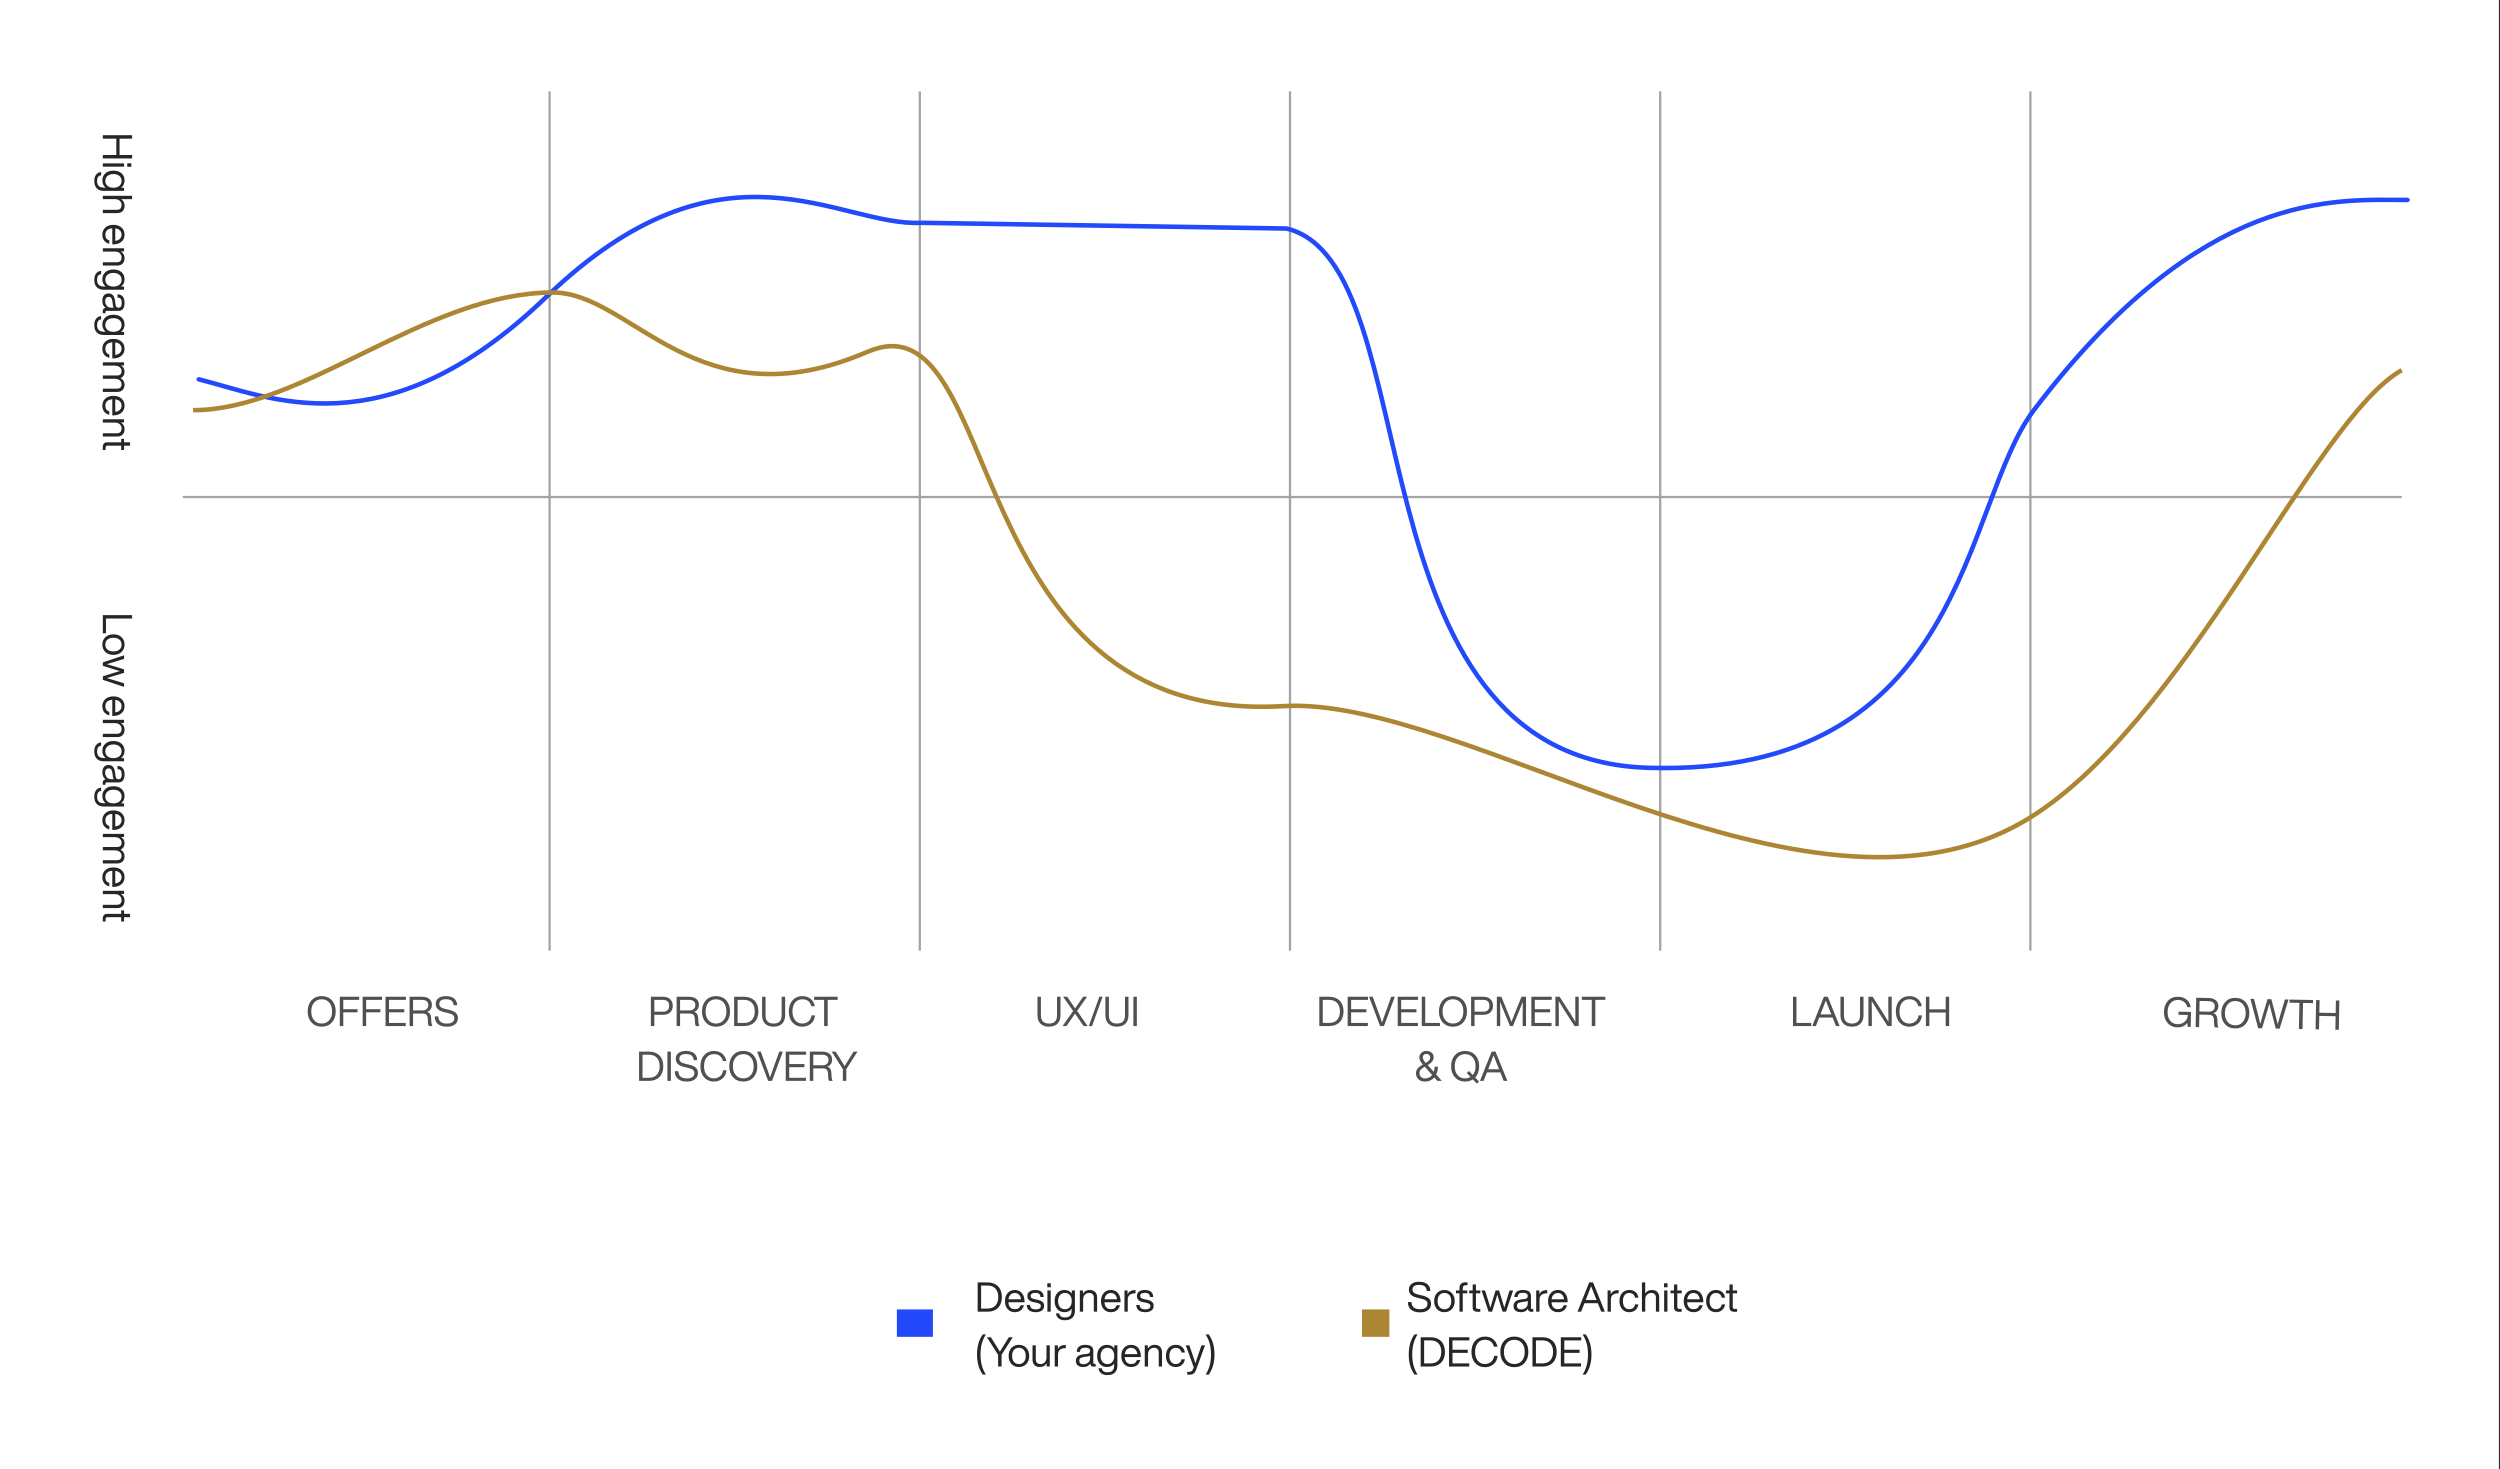
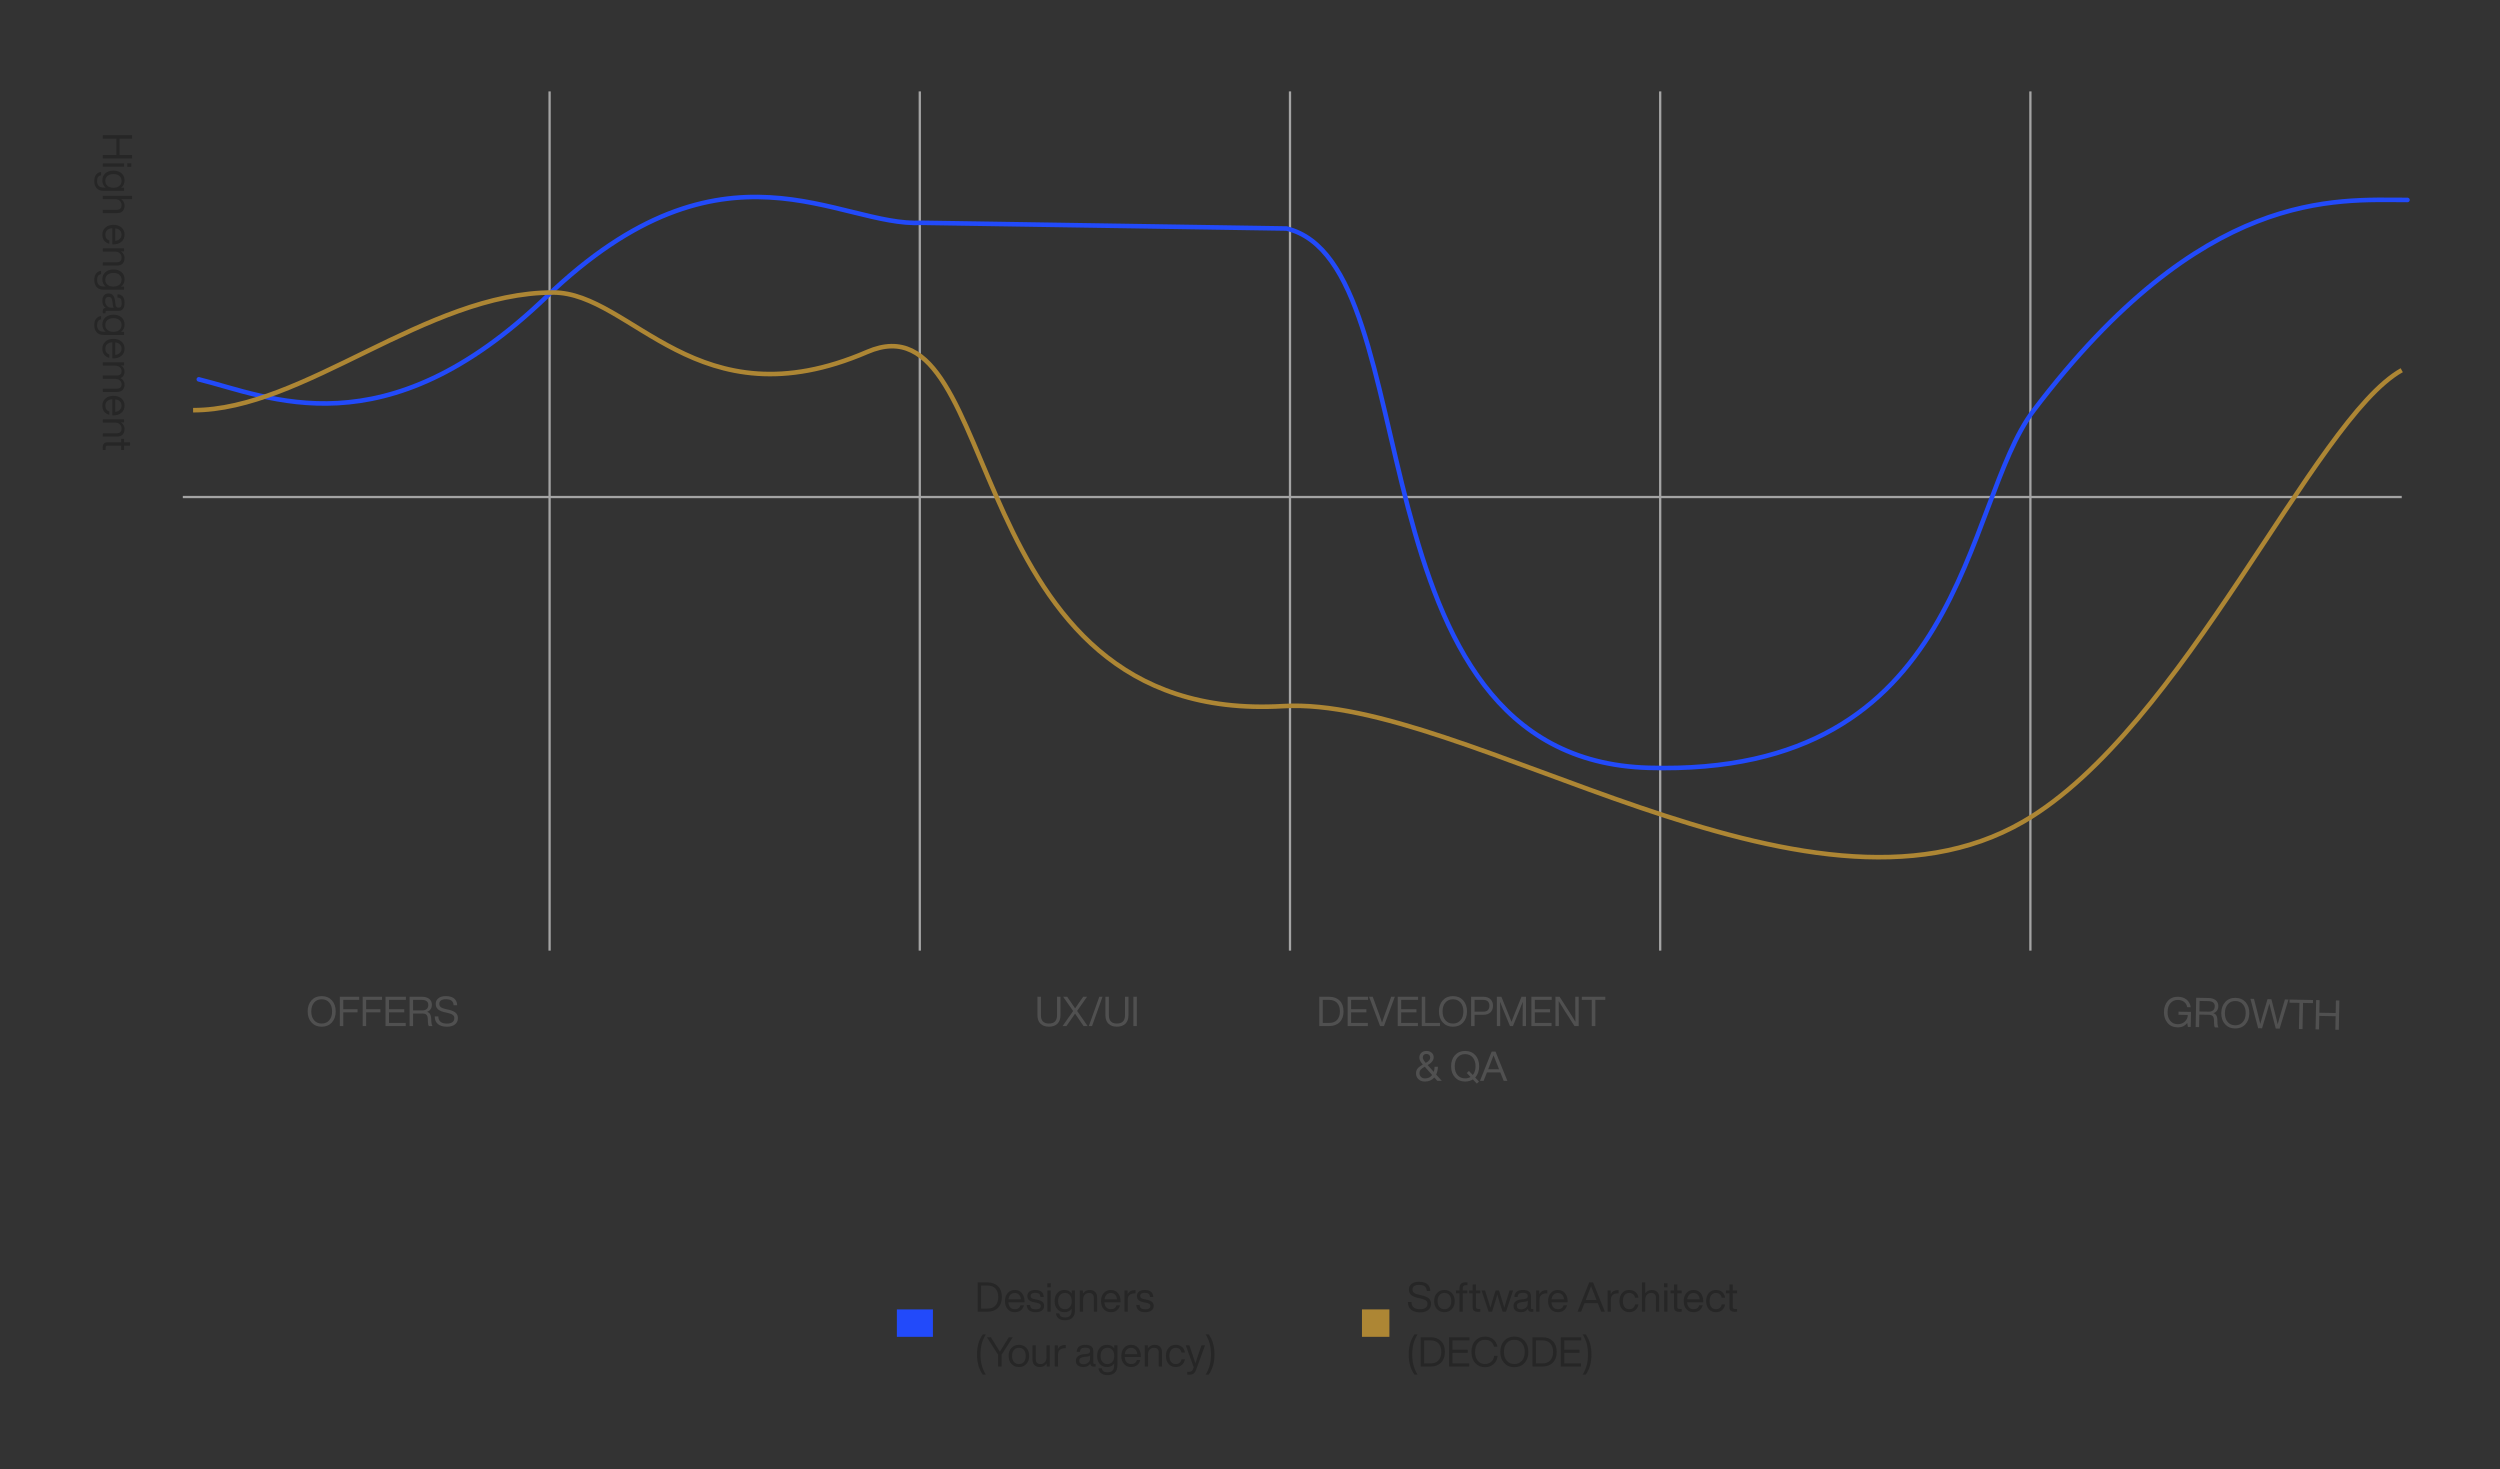
<svg xmlns="http://www.w3.org/2000/svg" width="1094" height="643" viewBox="0 0 1094 643" fill="none">
  <rect x="0" y="0" width="1094" height="643" fill="#333333" stroke="none" />
-   <rect width="1093.5" height="643" fill="white" />
  <path d="M52.308 67.828L52.308 60.682L57.816 60.682L57.816 59.17L45 59.17L45 60.682L50.904 60.682L50.904 67.828L45 67.828L45 69.34L57.816 69.34L57.816 67.828L52.308 67.828ZM55.692 72.984L57.456 72.984L57.456 71.454L55.692 71.454L55.692 72.984ZM45 72.948L54.288 72.948L54.288 71.508L45 71.508L45 72.948ZM52.938 82.167C53.982 81.411 54.504 80.349 54.504 78.981C54.504 77.649 54.054 76.605 53.19 75.849C52.308 75.057 51.12 74.661 49.644 74.661C48.168 74.661 46.998 75.057 46.116 75.849C45.216 76.623 44.784 77.667 44.784 78.981C44.784 80.313 45.27 81.357 46.26 82.095L45.36 82.095C43.434 82.095 42.48 81.123 42.48 79.215C42.48 77.703 43.056 76.875 44.244 76.695L44.244 75.255C43.308 75.345 42.57 75.741 42.048 76.443C41.508 77.127 41.256 78.063 41.256 79.215C41.256 80.601 41.616 81.663 42.354 82.419C43.074 83.157 44.082 83.535 45.36 83.535L54.288 83.535L54.288 82.167L52.938 82.167ZM46.08 79.161C46.08 78.261 46.404 77.523 47.052 76.983C47.7 76.443 48.564 76.173 49.644 76.173C50.724 76.173 51.588 76.443 52.236 76.983C52.884 77.523 53.208 78.261 53.208 79.161C53.208 80.061 52.884 80.799 52.254 81.339C51.606 81.879 50.742 82.149 49.644 82.149C48.528 82.149 47.664 81.879 47.034 81.339C46.386 80.799 46.08 80.061 46.08 79.161ZM54.504 89.977C54.504 88.789 54 87.835 53.01 87.133L57.816 87.133L57.816 85.693L45 85.693L45 87.133L50.256 87.133C51.21 87.133 51.948 87.385 52.452 87.907C52.956 88.411 53.208 89.005 53.208 89.689C53.208 91.093 52.506 91.813 51.138 91.813L45 91.813L45 93.253L51.282 93.253C52.29 93.253 53.082 92.965 53.658 92.389C54.216 91.813 54.504 91.003 54.504 89.977ZM49.644 106.942C51.03 106.942 52.182 106.564 53.118 105.808C54.036 105.052 54.504 104.008 54.504 102.676C54.504 101.38 54.054 100.354 53.172 99.58C52.272 98.788 51.102 98.392 49.644 98.392C48.15 98.392 46.962 98.788 46.098 99.598C45.216 100.39 44.784 101.416 44.784 102.712C44.784 103.756 45.054 104.62 45.594 105.304C46.134 105.988 46.89 106.456 47.826 106.708L47.826 105.214C46.674 104.854 46.098 104.026 46.098 102.748C46.098 101.884 46.35 101.218 46.854 100.732C47.358 100.228 48.132 99.958 49.14 99.886L49.14 106.942L49.644 106.942ZM53.19 102.676C53.19 103.45 52.92 104.08 52.416 104.566C51.912 105.034 51.246 105.322 50.436 105.394L50.436 99.922C51.318 100.03 52.002 100.336 52.47 100.822C52.938 101.29 53.19 101.92 53.19 102.676ZM54.504 112.934C54.504 111.692 53.964 110.72 52.902 110.018L54.288 110.018L54.288 108.65L45 108.65L45 110.09L50.256 110.09C51.21 110.09 51.948 110.342 52.452 110.864C52.956 111.368 53.208 111.962 53.208 112.646C53.208 114.05 52.506 114.77 51.138 114.77L45 114.77L45 116.21L51.282 116.21C52.29 116.21 53.082 115.922 53.658 115.346C54.216 114.77 54.504 113.96 54.504 112.934ZM52.938 125.427C53.982 124.671 54.504 123.609 54.504 122.241C54.504 120.909 54.054 119.865 53.19 119.109C52.308 118.317 51.12 117.921 49.644 117.921C48.168 117.921 46.998 118.317 46.116 119.109C45.216 119.883 44.784 120.927 44.784 122.241C44.784 123.573 45.27 124.617 46.26 125.355L45.36 125.355C43.434 125.355 42.48 124.383 42.48 122.475C42.48 120.963 43.056 120.135 44.244 119.955L44.244 118.515C43.308 118.605 42.57 119.001 42.048 119.703C41.508 120.387 41.256 121.323 41.256 122.475C41.256 123.861 41.616 124.923 42.354 125.679C43.074 126.417 44.082 126.795 45.36 126.795L54.288 126.795L54.288 125.427L52.938 125.427ZM46.08 122.421C46.08 121.521 46.404 120.783 47.052 120.243C47.7 119.703 48.564 119.433 49.644 119.433C50.724 119.433 51.588 119.703 52.236 120.243C52.884 120.783 53.208 121.521 53.208 122.421C53.208 123.321 52.884 124.059 52.254 124.599C51.606 125.139 50.742 125.409 49.644 125.409C48.528 125.409 47.664 125.139 47.034 124.599C46.386 124.059 46.08 123.321 46.08 122.421ZM46.17 136.549C46.17 136.207 46.314 136.045 46.62 136.045L51.804 136.045C53.604 136.045 54.504 134.875 54.504 132.553C54.504 130.141 53.478 128.881 51.426 128.773L51.426 130.213C52.11 130.249 52.578 130.447 52.848 130.807C53.118 131.167 53.262 131.743 53.262 132.553C53.262 133.309 53.136 133.831 52.92 134.155C52.686 134.479 52.308 134.641 51.804 134.641C51.048 134.641 50.634 134.155 50.526 133.183L50.382 131.851C50.13 129.547 49.176 128.413 47.502 128.413C46.638 128.413 45.954 128.701 45.486 129.277C45.018 129.853 44.784 130.663 44.784 131.689C44.784 133.057 45.27 134.065 46.278 134.713C45.378 134.785 44.946 135.307 44.946 136.279C44.946 136.567 44.964 136.819 45 137.071L46.17 137.071L46.17 136.549ZM46.008 131.761C46.008 131.149 46.134 130.681 46.404 130.375C46.674 130.051 47.052 129.907 47.538 129.907C48.024 129.907 48.402 130.069 48.672 130.393C48.924 130.717 49.104 131.275 49.212 132.067L49.374 133.417C49.428 133.957 49.554 134.371 49.77 134.641L48.672 134.641C47.808 134.641 47.16 134.353 46.71 133.777C46.242 133.201 46.008 132.517 46.008 131.761ZM52.938 145.22C53.982 144.464 54.504 143.402 54.504 142.034C54.504 140.702 54.054 139.658 53.19 138.902C52.308 138.11 51.12 137.714 49.644 137.714C48.168 137.714 46.998 138.11 46.116 138.902C45.216 139.676 44.784 140.72 44.784 142.034C44.784 143.366 45.27 144.41 46.26 145.148L45.36 145.148C43.434 145.148 42.48 144.176 42.48 142.268C42.48 140.756 43.056 139.928 44.244 139.748L44.244 138.308C43.308 138.398 42.57 138.794 42.048 139.496C41.508 140.18 41.256 141.116 41.256 142.268C41.256 143.654 41.616 144.716 42.354 145.472C43.074 146.21 44.082 146.588 45.36 146.588L54.288 146.588L54.288 145.22L52.938 145.22ZM46.08 142.214C46.08 141.314 46.404 140.576 47.052 140.036C47.7 139.496 48.564 139.226 49.644 139.226C50.724 139.226 51.588 139.496 52.236 140.036C52.884 140.576 53.208 141.314 53.208 142.214C53.208 143.114 52.884 143.852 52.254 144.392C51.606 144.932 50.742 145.202 49.644 145.202C48.528 145.202 47.664 144.932 47.034 144.392C46.386 143.852 46.08 143.114 46.08 142.214ZM49.644 156.846C51.03 156.846 52.182 156.468 53.118 155.712C54.036 154.956 54.504 153.912 54.504 152.58C54.504 151.284 54.054 150.258 53.172 149.484C52.272 148.692 51.102 148.296 49.644 148.296C48.15 148.296 46.962 148.692 46.098 149.502C45.216 150.294 44.784 151.32 44.784 152.616C44.784 153.66 45.054 154.524 45.594 155.208C46.134 155.892 46.89 156.36 47.826 156.612L47.826 155.118C46.674 154.758 46.098 153.93 46.098 152.652C46.098 151.788 46.35 151.122 46.854 150.636C47.358 150.132 48.132 149.862 49.14 149.79L49.14 156.846L49.644 156.846ZM53.19 152.58C53.19 153.354 52.92 153.984 52.416 154.47C51.912 154.938 51.246 155.226 50.436 155.298L50.436 149.826C51.318 149.934 52.002 150.24 52.47 150.726C52.938 151.194 53.19 151.824 53.19 152.58ZM54.504 168.329C54.504 167.069 53.91 166.115 52.758 165.467C53.91 164.945 54.504 163.991 54.504 162.605C54.504 161.417 53.964 160.535 52.92 159.923L54.288 159.923L54.288 158.555L45 158.555L45 159.995L50.076 159.995C51.066 159.995 51.84 160.211 52.38 160.679C52.92 161.129 53.208 161.687 53.208 162.371C53.208 163.667 52.524 164.315 51.156 164.315L45 164.315L45 165.755L50.076 165.755C51.066 165.755 51.84 165.971 52.38 166.421C52.92 166.871 53.208 167.447 53.208 168.131C53.208 169.427 52.524 170.075 51.156 170.075L45 170.075L45 171.515L51.3 171.515C52.272 171.515 53.046 171.227 53.622 170.669C54.198 170.111 54.504 169.337 54.504 168.329ZM49.644 181.772C51.03 181.772 52.182 181.394 53.118 180.638C54.036 179.882 54.504 178.838 54.504 177.506C54.504 176.21 54.054 175.184 53.172 174.41C52.272 173.618 51.102 173.222 49.644 173.222C48.15 173.222 46.962 173.618 46.098 174.428C45.216 175.22 44.784 176.246 44.784 177.542C44.784 178.586 45.054 179.45 45.594 180.134C46.134 180.818 46.89 181.286 47.826 181.538L47.826 180.044C46.674 179.684 46.098 178.856 46.098 177.578C46.098 176.714 46.35 176.048 46.854 175.562C47.358 175.058 48.132 174.788 49.14 174.716L49.14 181.772L49.644 181.772ZM53.19 177.506C53.19 178.28 52.92 178.91 52.416 179.396C51.912 179.864 51.246 180.152 50.436 180.224L50.436 174.752C51.318 174.86 52.002 175.166 52.47 175.652C52.938 176.12 53.19 176.75 53.19 177.506ZM54.504 187.764C54.504 186.522 53.964 185.55 52.902 184.848L54.288 184.848L54.288 183.48L45 183.48L45 184.92L50.256 184.92C51.21 184.92 51.948 185.172 52.452 185.694C52.956 186.198 53.208 186.792 53.208 187.476C53.208 188.88 52.506 189.6 51.138 189.6L45 189.6L45 191.04L51.282 191.04C52.29 191.04 53.082 190.752 53.658 190.176C54.216 189.6 54.504 188.79 54.504 187.764ZM54.288 196.918L54.288 195.01L56.916 195.01L56.916 193.57L54.288 193.57L54.288 192.04L53.028 192.04L53.028 193.57L46.872 193.57C45.576 193.57 44.946 194.344 44.946 195.892C44.946 196.18 44.964 196.522 45 196.918L46.206 196.918L46.206 196.072C46.206 195.352 46.458 195.01 46.998 195.01L53.028 195.01L53.028 196.918L54.288 196.918Z" fill="#262626" />
-   <path d="M57.816 270.682L57.816 269.17L45 269.17L45 277.126L46.368 277.126L46.368 270.682L57.816 270.682ZM46.116 285.317C46.98 286.145 48.168 286.577 49.644 286.577C51.12 286.577 52.29 286.145 53.172 285.317C54.054 284.453 54.504 283.373 54.504 282.077C54.504 280.763 54.054 279.683 53.172 278.837C52.29 277.991 51.12 277.577 49.644 277.577C48.168 277.577 46.98 277.991 46.116 278.837C45.216 279.683 44.784 280.763 44.784 282.077C44.784 283.373 45.216 284.453 46.116 285.317ZM47.034 279.899C47.646 279.359 48.528 279.089 49.644 279.089C50.76 279.089 51.642 279.359 52.272 279.899C52.884 280.439 53.208 281.159 53.208 282.077C53.208 282.977 52.884 283.715 52.272 284.255C51.642 284.795 50.76 285.065 49.644 285.065C48.528 285.065 47.646 284.795 47.034 284.255C46.386 283.715 46.08 282.977 46.08 282.077C46.08 281.159 46.386 280.439 47.034 279.899ZM50.094 297.72C48.222 297.144 47.106 296.82 46.746 296.73C46.782 296.712 47.898 296.37 50.094 295.722L54.288 294.426L54.288 292.914L50.094 291.618C49.194 291.33 48.078 291.006 46.71 290.628C47.934 290.268 49.068 289.944 50.094 289.62L54.288 288.306L54.288 286.758L45 289.854L45 291.366L49.302 292.716C50.418 293.076 51.462 293.382 52.452 293.67C51.876 293.814 50.814 294.138 49.302 294.606L45 295.974L45 297.486L54.288 300.582L54.288 299.034L50.094 297.72ZM49.644 313.285C51.03 313.285 52.182 312.907 53.118 312.151C54.036 311.395 54.504 310.351 54.504 309.019C54.504 307.723 54.054 306.697 53.172 305.923C52.272 305.131 51.102 304.735 49.644 304.735C48.15 304.735 46.962 305.131 46.098 305.941C45.216 306.733 44.784 307.759 44.784 309.055C44.784 310.099 45.054 310.963 45.594 311.647C46.134 312.331 46.89 312.799 47.826 313.051L47.826 311.557C46.674 311.197 46.098 310.369 46.098 309.091C46.098 308.227 46.35 307.561 46.854 307.075C47.358 306.571 48.132 306.301 49.14 306.229L49.14 313.285L49.644 313.285ZM53.19 309.019C53.19 309.793 52.92 310.423 52.416 310.909C51.912 311.377 51.246 311.665 50.436 311.737L50.436 306.265C51.318 306.373 52.002 306.679 52.47 307.165C52.938 307.633 53.19 308.263 53.19 309.019ZM54.504 319.278C54.504 318.036 53.964 317.064 52.902 316.362L54.288 316.362L54.288 314.994L45 314.994L45 316.434L50.256 316.434C51.21 316.434 51.948 316.686 52.452 317.208C52.956 317.712 53.208 318.306 53.208 318.99C53.208 320.394 52.506 321.114 51.138 321.114L45 321.114L45 322.554L51.282 322.554C52.29 322.554 53.082 322.266 53.658 321.69C54.216 321.114 54.504 320.304 54.504 319.278ZM52.938 331.771C53.982 331.015 54.504 329.953 54.504 328.585C54.504 327.253 54.054 326.209 53.19 325.453C52.308 324.661 51.12 324.265 49.644 324.265C48.168 324.265 46.998 324.661 46.116 325.453C45.216 326.227 44.784 327.271 44.784 328.585C44.784 329.917 45.27 330.961 46.26 331.699L45.36 331.699C43.434 331.699 42.48 330.727 42.48 328.819C42.48 327.307 43.056 326.479 44.244 326.299L44.244 324.859C43.308 324.949 42.57 325.345 42.048 326.047C41.508 326.731 41.256 327.667 41.256 328.819C41.256 330.205 41.616 331.267 42.354 332.023C43.074 332.761 44.082 333.139 45.36 333.139L54.288 333.139L54.288 331.771L52.938 331.771ZM46.08 328.765C46.08 327.865 46.404 327.127 47.052 326.587C47.7 326.047 48.564 325.777 49.644 325.777C50.724 325.777 51.588 326.047 52.236 326.587C52.884 327.127 53.208 327.865 53.208 328.765C53.208 329.665 52.884 330.403 52.254 330.943C51.606 331.483 50.742 331.753 49.644 331.753C48.528 331.753 47.664 331.483 47.034 330.943C46.386 330.403 46.08 329.665 46.08 328.765ZM46.17 342.893C46.17 342.551 46.314 342.389 46.62 342.389L51.804 342.389C53.604 342.389 54.504 341.219 54.504 338.897C54.504 336.485 53.478 335.225 51.426 335.117L51.426 336.557C52.11 336.593 52.578 336.791 52.848 337.151C53.118 337.511 53.262 338.087 53.262 338.897C53.262 339.653 53.136 340.175 52.92 340.499C52.686 340.823 52.308 340.985 51.804 340.985C51.048 340.985 50.634 340.499 50.526 339.527L50.382 338.195C50.13 335.891 49.176 334.757 47.502 334.757C46.638 334.757 45.954 335.045 45.486 335.621C45.018 336.197 44.784 337.007 44.784 338.033C44.784 339.401 45.27 340.409 46.278 341.057C45.378 341.129 44.946 341.651 44.946 342.623C44.946 342.911 44.964 343.163 45 343.415L46.17 343.415L46.17 342.893ZM46.008 338.105C46.008 337.493 46.134 337.025 46.404 336.719C46.674 336.395 47.052 336.251 47.538 336.251C48.024 336.251 48.402 336.413 48.672 336.737C48.924 337.061 49.104 337.619 49.212 338.411L49.374 339.761C49.428 340.301 49.554 340.715 49.77 340.985L48.672 340.985C47.808 340.985 47.16 340.697 46.71 340.121C46.242 339.545 46.008 338.861 46.008 338.105ZM52.938 351.564C53.982 350.808 54.504 349.746 54.504 348.378C54.504 347.046 54.054 346.002 53.19 345.246C52.308 344.454 51.12 344.058 49.644 344.058C48.168 344.058 46.998 344.454 46.116 345.246C45.216 346.02 44.784 347.064 44.784 348.378C44.784 349.71 45.27 350.754 46.26 351.492L45.36 351.492C43.434 351.492 42.48 350.52 42.48 348.612C42.48 347.1 43.056 346.272 44.244 346.092L44.244 344.652C43.308 344.742 42.57 345.138 42.048 345.84C41.508 346.524 41.256 347.46 41.256 348.612C41.256 349.998 41.616 351.06 42.354 351.816C43.074 352.554 44.082 352.932 45.36 352.932L54.288 352.932L54.288 351.564L52.938 351.564ZM46.08 348.558C46.08 347.658 46.404 346.92 47.052 346.38C47.7 345.84 48.564 345.57 49.644 345.57C50.724 345.57 51.588 345.84 52.236 346.38C52.884 346.92 53.208 347.658 53.208 348.558C53.208 349.458 52.884 350.196 52.254 350.736C51.606 351.276 50.742 351.546 49.644 351.546C48.528 351.546 47.664 351.276 47.034 350.736C46.386 350.196 46.08 349.458 46.08 348.558ZM49.644 363.19C51.03 363.19 52.182 362.812 53.118 362.056C54.036 361.3 54.504 360.256 54.504 358.924C54.504 357.628 54.054 356.602 53.172 355.828C52.272 355.036 51.102 354.64 49.644 354.64C48.15 354.64 46.962 355.036 46.098 355.846C45.216 356.638 44.784 357.664 44.784 358.96C44.784 360.004 45.054 360.868 45.594 361.552C46.134 362.236 46.89 362.704 47.826 362.956L47.826 361.462C46.674 361.102 46.098 360.274 46.098 358.996C46.098 358.132 46.35 357.466 46.854 356.98C47.358 356.476 48.132 356.206 49.14 356.134L49.14 363.19L49.644 363.19ZM53.19 358.924C53.19 359.698 52.92 360.328 52.416 360.814C51.912 361.282 51.246 361.57 50.436 361.642L50.436 356.17C51.318 356.278 52.002 356.584 52.47 357.07C52.938 357.538 53.19 358.168 53.19 358.924ZM54.504 374.672C54.504 373.412 53.91 372.458 52.758 371.81C53.91 371.288 54.504 370.334 54.504 368.948C54.504 367.76 53.964 366.878 52.92 366.266L54.288 366.266L54.288 364.898L45 364.898L45 366.338L50.076 366.338C51.066 366.338 51.84 366.554 52.38 367.022C52.92 367.472 53.208 368.03 53.208 368.714C53.208 370.01 52.524 370.658 51.156 370.658L45 370.658L45 372.098L50.076 372.098C51.066 372.098 51.84 372.314 52.38 372.764C52.92 373.214 53.208 373.79 53.208 374.474C53.208 375.77 52.524 376.418 51.156 376.418L45 376.418L45 377.858L51.3 377.858C52.272 377.858 53.046 377.57 53.622 377.012C54.198 376.454 54.504 375.68 54.504 374.672ZM49.644 388.116C51.03 388.116 52.182 387.738 53.118 386.982C54.036 386.226 54.504 385.182 54.504 383.85C54.504 382.554 54.054 381.528 53.172 380.754C52.272 379.962 51.102 379.566 49.644 379.566C48.15 379.566 46.962 379.962 46.098 380.772C45.216 381.564 44.784 382.59 44.784 383.886C44.784 384.93 45.054 385.794 45.594 386.478C46.134 387.162 46.89 387.63 47.826 387.882L47.826 386.388C46.674 386.028 46.098 385.2 46.098 383.922C46.098 383.058 46.35 382.392 46.854 381.906C47.358 381.402 48.132 381.132 49.14 381.06L49.14 388.116L49.644 388.116ZM53.19 383.85C53.19 384.624 52.92 385.254 52.416 385.74C51.912 386.208 51.246 386.496 50.436 386.568L50.436 381.096C51.318 381.204 52.002 381.51 52.47 381.996C52.938 382.464 53.19 383.094 53.19 383.85ZM54.504 394.108C54.504 392.866 53.964 391.894 52.902 391.192L54.288 391.192L54.288 389.824L45 389.824L45 391.264L50.256 391.264C51.21 391.264 51.948 391.516 52.452 392.038C52.956 392.542 53.208 393.136 53.208 393.82C53.208 395.224 52.506 395.944 51.138 395.944L45 395.944L45 397.384L51.282 397.384C52.29 397.384 53.082 397.096 53.658 396.52C54.216 395.944 54.504 395.134 54.504 394.108ZM54.288 403.261L54.288 401.353L56.916 401.353L56.916 399.913L54.288 399.913L54.288 398.383L53.028 398.383L53.028 399.913L46.872 399.913C45.576 399.913 44.946 400.687 44.946 402.235C44.946 402.523 44.964 402.865 45 403.261L46.206 403.261L46.206 402.415C46.206 401.695 46.458 401.353 46.998 401.353L53.028 401.353L53.028 403.261L54.288 403.261Z" fill="#262626" />
  <path d="M145.232 447.434C146.348 446.21 146.906 444.608 146.906 442.592C146.906 440.612 146.348 438.992 145.232 437.732C144.098 436.508 142.604 435.896 140.768 435.896C138.914 435.896 137.438 436.508 136.322 437.732C135.188 438.974 134.63 440.594 134.63 442.592C134.63 444.608 135.188 446.228 136.322 447.434C137.438 448.676 138.914 449.288 140.768 449.288C142.604 449.288 144.098 448.676 145.232 447.434ZM137.456 446.462C136.628 445.526 136.214 444.23 136.214 442.592C136.214 440.972 136.628 439.676 137.456 438.722C138.284 437.768 139.382 437.282 140.768 437.282C142.136 437.282 143.252 437.768 144.08 438.722C144.908 439.676 145.322 440.972 145.322 442.592C145.322 444.23 144.908 445.526 144.08 446.462C143.252 447.434 142.136 447.902 140.768 447.902C139.382 447.902 138.284 447.434 137.456 446.462ZM157.183 436.184H148.705V449H150.217V443.006H156.463V441.638H150.217V437.552H157.183V436.184ZM167.185 436.184H158.707V449H160.219V443.006H166.465V441.638H160.219V437.552H167.185V436.184ZM177.619 436.184H168.709V449H177.547V447.632H170.221V443.006H176.899V441.638H170.221V437.552H177.619V436.184ZM188.652 445.292C188.544 443.96 187.968 443.114 186.888 442.772C187.536 442.556 188.04 442.196 188.418 441.656C188.796 441.116 188.994 440.468 188.994 439.676C188.994 438.578 188.598 437.714 187.806 437.102C187.014 436.49 185.97 436.184 184.656 436.184H179.238V449H180.75V443.528H184.926C185.718 443.528 186.276 443.726 186.636 444.086C186.978 444.446 187.176 445.058 187.212 445.922L187.266 447.29C187.266 448.046 187.41 448.622 187.68 449H189.246C188.994 448.64 188.832 448.082 188.778 447.362L188.652 445.292ZM180.75 442.16V437.552H184.656C185.52 437.552 186.204 437.75 186.69 438.11C187.176 438.488 187.428 439.046 187.428 439.766C187.428 440.54 187.194 441.134 186.726 441.548C186.258 441.962 185.628 442.16 184.836 442.16H180.75ZM195.573 449.288C197.067 449.288 198.237 448.964 199.101 448.28C199.947 447.614 200.379 446.696 200.379 445.526C200.379 444.572 200.055 443.798 199.443 443.222C198.813 442.646 197.787 442.196 196.383 441.872L195.249 441.62C194.061 441.368 193.269 441.062 192.873 440.702C192.441 440.36 192.243 439.874 192.243 439.244C192.243 438.632 192.477 438.146 192.963 437.786C193.449 437.444 194.151 437.264 195.051 437.264C196.239 437.264 197.085 437.48 197.607 437.912C198.129 438.344 198.435 439.01 198.507 439.91H200.055C200.037 439.37 199.947 438.866 199.767 438.398C199.587 437.948 199.317 437.534 198.957 437.138C198.579 436.742 198.057 436.436 197.391 436.22C196.725 436.004 195.951 435.896 195.051 435.896C193.719 435.896 192.657 436.202 191.865 436.814C191.073 437.426 190.677 438.236 190.677 439.244C190.677 440.288 191.001 441.08 191.649 441.656C192.297 442.232 193.269 442.664 194.565 442.952L195.699 443.204C196.851 443.456 197.643 443.762 198.111 444.104C198.579 444.446 198.813 444.914 198.813 445.526C198.813 446.318 198.525 446.912 197.967 447.308C197.409 447.722 196.617 447.92 195.573 447.92C193.089 447.92 191.847 446.876 191.811 444.77H190.245C190.245 446.282 190.731 447.398 191.667 448.154C192.603 448.91 193.899 449.288 195.573 449.288Z" fill="#505050" />
-   <path d="M284.822 436.184V449H286.334V444.068H290.15C291.5 444.068 292.544 443.726 293.282 443.006C294.02 442.304 294.398 441.35 294.398 440.126C294.398 438.92 294.02 437.966 293.282 437.246C292.544 436.544 291.5 436.184 290.15 436.184H284.822ZM286.334 442.7V437.552H290.15C291.032 437.552 291.698 437.786 292.148 438.218C292.598 438.65 292.832 439.298 292.832 440.126C292.832 440.972 292.598 441.62 292.148 442.052C291.698 442.484 291.032 442.7 290.15 442.7H286.334ZM305.504 445.292C305.396 443.96 304.82 443.114 303.74 442.772C304.388 442.556 304.892 442.196 305.27 441.656C305.648 441.116 305.846 440.468 305.846 439.676C305.846 438.578 305.45 437.714 304.658 437.102C303.866 436.49 302.822 436.184 301.508 436.184H296.09V449H297.602V443.528H301.778C302.57 443.528 303.128 443.726 303.488 444.086C303.83 444.446 304.028 445.058 304.064 445.922L304.118 447.29C304.118 448.046 304.262 448.622 304.532 449H306.098C305.846 448.64 305.684 448.082 305.63 447.362L305.504 445.292ZM297.602 442.16V437.552H301.508C302.372 437.552 303.056 437.75 303.542 438.11C304.028 438.488 304.28 439.046 304.28 439.766C304.28 440.54 304.046 441.134 303.578 441.548C303.11 441.962 302.48 442.16 301.688 442.16H297.602ZM317.789 447.434C318.905 446.21 319.463 444.608 319.463 442.592C319.463 440.612 318.905 438.992 317.789 437.732C316.655 436.508 315.161 435.896 313.325 435.896C311.471 435.896 309.995 436.508 308.879 437.732C307.745 438.974 307.187 440.594 307.187 442.592C307.187 444.608 307.745 446.228 308.879 447.434C309.995 448.676 311.471 449.288 313.325 449.288C315.161 449.288 316.655 448.676 317.789 447.434ZM310.013 446.462C309.185 445.526 308.771 444.23 308.771 442.592C308.771 440.972 309.185 439.676 310.013 438.722C310.841 437.768 311.939 437.282 313.325 437.282C314.693 437.282 315.809 437.768 316.637 438.722C317.465 439.676 317.879 440.972 317.879 442.592C317.879 444.23 317.465 445.526 316.637 446.462C315.809 447.434 314.693 447.902 313.325 447.902C311.939 447.902 310.841 447.434 310.013 446.462ZM321.262 436.184V449H325.582C327.508 449 329.038 448.442 330.19 447.29C331.306 446.156 331.864 444.59 331.864 442.592C331.864 440.576 331.306 439.01 330.19 437.876C329.056 436.76 327.526 436.184 325.582 436.184H321.262ZM322.774 447.632V437.552H325.582C327.094 437.552 328.246 438.002 329.056 438.884C329.866 439.784 330.28 441.008 330.28 442.592C330.28 444.176 329.866 445.418 329.056 446.3C328.246 447.2 327.094 447.632 325.582 447.632H322.774ZM342.258 447.956C343.122 447.092 343.572 445.85 343.572 444.248V436.184H342.06V444.248C342.06 446.696 340.872 447.902 338.532 447.902C336.174 447.902 335.004 446.696 335.004 444.248V436.184H333.492V444.248C333.492 445.85 333.924 447.092 334.806 447.956C335.67 448.838 336.912 449.27 338.532 449.27C340.134 449.27 341.376 448.838 342.258 447.956ZM351.113 449.288C352.517 449.288 353.759 448.856 354.821 447.992C355.865 447.164 356.459 445.94 356.639 444.338H355.127C354.947 445.526 354.497 446.408 353.741 446.984C352.967 447.596 352.085 447.902 351.113 447.902C349.799 447.902 348.755 447.434 347.963 446.48C347.171 445.544 346.775 444.248 346.775 442.592C346.775 440.936 347.171 439.64 347.963 438.686C348.755 437.75 349.799 437.282 351.113 437.282C353.183 437.282 354.497 438.29 355.037 440.306H356.567C356.243 438.866 355.613 437.786 354.641 437.03C353.669 436.274 352.481 435.896 351.113 435.896C349.367 435.896 347.945 436.508 346.847 437.714C345.731 438.938 345.191 440.558 345.191 442.592C345.191 444.644 345.731 446.264 346.847 447.47C347.945 448.694 349.367 449.288 351.113 449.288ZM356.276 436.184V437.552H360.632V449H362.198V437.552H366.554V436.184H356.276ZM279.654 460.184V473H283.974C285.9 473 287.43 472.442 288.582 471.29C289.698 470.156 290.256 468.59 290.256 466.592C290.256 464.576 289.698 463.01 288.582 461.876C287.448 460.76 285.918 460.184 283.974 460.184H279.654ZM281.166 471.632V461.552H283.974C285.486 461.552 286.638 462.002 287.448 462.884C288.258 463.784 288.672 465.008 288.672 466.592C288.672 468.176 288.258 469.418 287.448 470.3C286.638 471.2 285.486 471.632 283.974 471.632H281.166ZM293.577 473V460.184H292.065V473H293.577ZM300.612 473.288C302.106 473.288 303.276 472.964 304.14 472.28C304.986 471.614 305.418 470.696 305.418 469.526C305.418 468.572 305.094 467.798 304.482 467.222C303.852 466.646 302.826 466.196 301.422 465.872L300.288 465.62C299.1 465.368 298.308 465.062 297.912 464.702C297.48 464.36 297.282 463.874 297.282 463.244C297.282 462.632 297.516 462.146 298.002 461.786C298.488 461.444 299.19 461.264 300.09 461.264C301.278 461.264 302.124 461.48 302.646 461.912C303.168 462.344 303.474 463.01 303.546 463.91H305.094C305.076 463.37 304.986 462.866 304.806 462.398C304.626 461.948 304.356 461.534 303.996 461.138C303.618 460.742 303.096 460.436 302.43 460.22C301.764 460.004 300.99 459.896 300.09 459.896C298.758 459.896 297.696 460.202 296.904 460.814C296.112 461.426 295.716 462.236 295.716 463.244C295.716 464.288 296.04 465.08 296.688 465.656C297.336 466.232 298.308 466.664 299.604 466.952L300.738 467.204C301.89 467.456 302.682 467.762 303.15 468.104C303.618 468.446 303.852 468.914 303.852 469.526C303.852 470.318 303.564 470.912 303.006 471.308C302.448 471.722 301.656 471.92 300.612 471.92C298.128 471.92 296.886 470.876 296.85 468.77H295.284C295.284 470.282 295.77 471.398 296.706 472.154C297.642 472.91 298.938 473.288 300.612 473.288ZM312.423 473.288C313.827 473.288 315.069 472.856 316.131 471.992C317.175 471.164 317.769 469.94 317.949 468.338H316.437C316.257 469.526 315.807 470.408 315.051 470.984C314.277 471.596 313.395 471.902 312.423 471.902C311.109 471.902 310.065 471.434 309.273 470.48C308.481 469.544 308.085 468.248 308.085 466.592C308.085 464.936 308.481 463.64 309.273 462.686C310.065 461.75 311.109 461.282 312.423 461.282C314.493 461.282 315.807 462.29 316.347 464.306H317.877C317.553 462.866 316.923 461.786 315.951 461.03C314.979 460.274 313.791 459.896 312.423 459.896C310.677 459.896 309.255 460.508 308.157 461.714C307.041 462.938 306.501 464.558 306.501 466.592C306.501 468.644 307.041 470.264 308.157 471.47C309.255 472.694 310.677 473.288 312.423 473.288ZM329.724 471.434C330.84 470.21 331.398 468.608 331.398 466.592C331.398 464.612 330.84 462.992 329.724 461.732C328.59 460.508 327.096 459.896 325.26 459.896C323.406 459.896 321.93 460.508 320.814 461.732C319.68 462.974 319.122 464.594 319.122 466.592C319.122 468.608 319.68 470.228 320.814 471.434C321.93 472.676 323.406 473.288 325.26 473.288C327.096 473.288 328.59 472.676 329.724 471.434ZM321.948 470.462C321.12 469.526 320.706 468.23 320.706 466.592C320.706 464.972 321.12 463.676 321.948 462.722C322.776 461.768 323.874 461.282 325.26 461.282C326.628 461.282 327.744 461.768 328.572 462.722C329.4 463.676 329.814 464.972 329.814 466.592C329.814 468.23 329.4 469.526 328.572 470.462C327.744 471.434 326.628 471.902 325.26 471.902C323.874 471.902 322.776 471.434 321.948 470.462ZM338.081 468.302C337.523 469.832 337.163 470.894 336.983 471.488C336.785 470.894 336.425 469.832 335.885 468.302L332.915 460.184H331.313L336.137 473H337.829L342.581 460.184H340.997L338.081 468.302ZM352.76 460.184H343.85V473H352.688V471.632H345.362V467.006H352.04V465.638H345.362V461.552H352.76V460.184ZM363.793 469.292C363.685 467.96 363.109 467.114 362.029 466.772C362.677 466.556 363.181 466.196 363.559 465.656C363.937 465.116 364.135 464.468 364.135 463.676C364.135 462.578 363.739 461.714 362.947 461.102C362.155 460.49 361.111 460.184 359.797 460.184H354.379V473H355.891V467.528H360.067C360.859 467.528 361.417 467.726 361.777 468.086C362.119 468.446 362.317 469.058 362.353 469.922L362.407 471.29C362.407 472.046 362.551 472.622 362.821 473H364.387C364.135 472.64 363.973 472.082 363.919 471.362L363.793 469.292ZM355.891 466.16V461.552H359.797C360.661 461.552 361.345 461.75 361.831 462.11C362.317 462.488 362.569 463.046 362.569 463.766C362.569 464.54 362.335 465.134 361.867 465.548C361.399 465.962 360.769 466.16 359.977 466.16H355.891ZM371.66 463.172C371.048 464.108 370.364 465.206 369.608 466.502C369.05 465.566 368.366 464.468 367.556 463.19L365.666 460.184H363.938L368.834 467.852V473H370.346V467.852L375.242 460.184H373.532L371.66 463.172Z" fill="#505050" />
-   <path d="M462.756 447.956C463.62 447.092 464.07 445.85 464.07 444.248V436.184H462.558V444.248C462.558 446.696 461.37 447.902 459.03 447.902C456.672 447.902 455.502 446.696 455.502 444.248V436.184H453.99V444.248C453.99 445.85 454.422 447.092 455.304 447.956C456.168 448.838 457.41 449.27 459.03 449.27C460.632 449.27 461.874 448.838 462.756 447.956ZM475.687 436.184H473.995L472.231 438.704C471.421 439.856 470.827 440.72 470.467 441.278C470.071 440.666 469.495 439.802 468.739 438.722L466.993 436.184H465.229L469.603 442.43L464.977 449H466.669L468.613 446.228C469.477 444.968 470.089 444.086 470.449 443.564C471.367 444.932 471.979 445.832 472.267 446.228L474.175 449H475.939L471.349 442.376L475.687 436.184ZM477.877 449L482.467 436.184H481.063L476.473 449H477.877ZM492.498 447.956C493.362 447.092 493.812 445.85 493.812 444.248V436.184H492.3V444.248C492.3 446.696 491.112 447.902 488.772 447.902C486.414 447.902 485.244 446.696 485.244 444.248V436.184H483.732V444.248C483.732 445.85 484.164 447.092 485.046 447.956C485.91 448.838 487.152 449.27 488.772 449.27C490.374 449.27 491.616 448.838 492.498 447.956ZM497.483 449V436.184H495.971V449H497.483Z" fill="#505050" />
+   <path d="M462.756 447.956C463.62 447.092 464.07 445.85 464.07 444.248V436.184H462.558V444.248C462.558 446.696 461.37 447.902 459.03 447.902C456.672 447.902 455.502 446.696 455.502 444.248V436.184H453.99V444.248C453.99 445.85 454.422 447.092 455.304 447.956C456.168 448.838 457.41 449.27 459.03 449.27C460.632 449.27 461.874 448.838 462.756 447.956ZM475.687 436.184H473.995L472.231 438.704C471.421 439.856 470.827 440.72 470.467 441.278C470.071 440.666 469.495 439.802 468.739 438.722L466.993 436.184H465.229L469.603 442.43L464.977 449H466.669L468.613 446.228C469.477 444.968 470.089 444.086 470.449 443.564C471.367 444.932 471.979 445.832 472.267 446.228L474.175 449H475.939L471.349 442.376L475.687 436.184ZM477.877 449L482.467 436.184H481.063L476.473 449H477.877ZM492.498 447.956C493.362 447.092 493.812 445.85 493.812 444.248V436.184H492.3V444.248C492.3 446.696 491.112 447.902 488.772 447.902C486.414 447.902 485.244 446.696 485.244 444.248V436.184H483.732V444.248C483.732 445.85 484.164 447.092 485.046 447.956C485.91 448.838 487.152 449.27 488.772 449.27C490.374 449.27 491.616 448.838 492.498 447.956ZM497.483 449V436.184H495.971V449Z" fill="#505050" />
  <path d="M577.327 436.184V449H581.647C583.573 449 585.103 448.442 586.255 447.29C587.371 446.156 587.929 444.59 587.929 442.592C587.929 440.576 587.371 439.01 586.255 437.876C585.121 436.76 583.591 436.184 581.647 436.184H577.327ZM578.839 447.632V437.552H581.647C583.159 437.552 584.311 438.002 585.121 438.884C585.931 439.784 586.345 441.008 586.345 442.592C586.345 444.176 585.931 445.418 585.121 446.3C584.311 447.2 583.159 447.632 581.647 447.632H578.839ZM598.647 436.184H589.737V449H598.575V447.632H591.249V443.006H597.927V441.638H591.249V437.552H598.647V436.184ZM605.871 444.302C605.313 445.832 604.953 446.894 604.773 447.488C604.575 446.894 604.215 445.832 603.675 444.302L600.705 436.184H599.103L603.927 449H605.619L610.371 436.184H608.787L605.871 444.302ZM620.55 436.184H611.64V449H620.478V447.632H613.152V443.006H619.83V441.638H613.152V437.552H620.55V436.184ZM623.681 436.184H622.169V449H630.125V447.632H623.681V436.184ZM640.282 447.434C641.398 446.21 641.956 444.608 641.956 442.592C641.956 440.612 641.398 438.992 640.282 437.732C639.148 436.508 637.654 435.896 635.818 435.896C633.964 435.896 632.488 436.508 631.372 437.732C630.238 438.974 629.68 440.594 629.68 442.592C629.68 444.608 630.238 446.228 631.372 447.434C632.488 448.676 633.964 449.288 635.818 449.288C637.654 449.288 639.148 448.676 640.282 447.434ZM632.506 446.462C631.678 445.526 631.264 444.23 631.264 442.592C631.264 440.972 631.678 439.676 632.506 438.722C633.334 437.768 634.432 437.282 635.818 437.282C637.186 437.282 638.302 437.768 639.13 438.722C639.958 439.676 640.372 440.972 640.372 442.592C640.372 444.23 639.958 445.526 639.13 446.462C638.302 447.434 637.186 447.902 635.818 447.902C634.432 447.902 633.334 447.434 632.506 446.462ZM643.755 436.184V449H645.267V444.068H649.083C650.433 444.068 651.477 443.726 652.215 443.006C652.953 442.304 653.331 441.35 653.331 440.126C653.331 438.92 652.953 437.966 652.215 437.246C651.477 436.544 650.433 436.184 649.083 436.184H643.755ZM645.267 442.7V437.552H649.083C649.965 437.552 650.631 437.786 651.081 438.218C651.531 438.65 651.765 439.298 651.765 440.126C651.765 440.972 651.531 441.62 651.081 442.052C650.631 442.484 649.965 442.7 649.083 442.7H645.267ZM662.943 443.258C662.655 443.924 662.151 445.22 661.431 447.164C660.891 445.796 660.405 444.572 659.973 443.474L657.003 436.184H655.023V449H656.499V444.896C656.499 442.196 656.481 440.018 656.445 438.362C656.733 439.154 657.111 440.126 657.579 441.278L660.765 449H662.061L665.229 441.278C665.697 440.126 666.075 439.154 666.363 438.362C666.327 440.018 666.309 442.196 666.309 444.896V449H667.785V436.184H665.805L662.943 443.258ZM679.032 436.184H670.122V449H678.96V447.632H671.634V443.006H678.312V441.638H671.634V437.552H679.032V436.184ZM689.345 440.504C689.345 443.24 689.363 445.454 689.399 447.128C688.841 446.192 687.959 444.734 686.735 442.79L682.487 436.184H680.651V449H682.145V444.68C682.145 441.944 682.127 439.748 682.091 438.056C682.631 439.01 683.531 440.45 684.755 442.394L689.003 449H690.839V436.184H689.345V440.504ZM692.199 436.184V437.552H696.555V449H698.121V437.552H702.477V436.184H692.199ZM628.461 470.228C628.929 469.238 629.199 468.104 629.235 466.808H627.777C627.777 467.618 627.651 468.374 627.417 469.058L624.753 466.088C626.499 465.08 627.381 463.946 627.381 462.668C627.381 461.804 627.075 461.138 626.463 460.634C625.833 460.148 625.095 459.896 624.249 459.896C623.277 459.896 622.521 460.166 621.963 460.706C621.387 461.282 621.099 461.948 621.099 462.722C621.099 463.226 621.207 463.712 621.441 464.18C621.675 464.666 622.071 465.224 622.629 465.836C621.549 466.448 620.793 467.024 620.325 467.6C619.857 468.176 619.641 468.896 619.641 469.724C619.641 470.732 619.983 471.56 620.703 472.244C621.387 472.946 622.323 473.288 623.511 473.288C625.239 473.288 626.625 472.694 627.651 471.488L629.001 473H630.945L628.461 470.228ZM624.231 461.192C624.699 461.192 625.077 461.336 625.401 461.624C625.707 461.912 625.869 462.29 625.869 462.722C625.869 463.19 625.707 463.622 625.401 464C625.077 464.396 624.591 464.774 623.907 465.134C623.043 464.162 622.611 463.37 622.611 462.722C622.611 462.272 622.755 461.912 623.061 461.624C623.349 461.336 623.745 461.192 624.231 461.192ZM623.601 471.92C622.863 471.92 622.269 471.704 621.837 471.272C621.387 470.84 621.171 470.3 621.171 469.652C621.171 469.04 621.333 468.518 621.693 468.086C622.053 467.672 622.647 467.24 623.475 466.79L626.697 470.408C625.959 471.416 624.933 471.92 623.601 471.92ZM647.282 466.592C647.282 464.612 646.724 462.992 645.608 461.732C644.474 460.508 642.98 459.896 641.144 459.896C639.29 459.896 637.814 460.508 636.698 461.732C635.564 462.974 635.006 464.594 635.006 466.592C635.006 468.608 635.564 470.228 636.698 471.434C637.814 472.676 639.29 473.288 641.144 473.288C642.404 473.288 643.538 472.982 644.528 472.352L646.274 474.188L647.192 473.27L645.536 471.524C646.688 470.3 647.282 468.644 647.282 466.592ZM641.144 471.902C639.758 471.902 638.66 471.434 637.832 470.462C637.004 469.526 636.59 468.23 636.59 466.592C636.59 464.972 637.004 463.676 637.832 462.722C638.66 461.768 639.758 461.282 641.144 461.282C642.512 461.282 643.628 461.768 644.456 462.722C645.284 463.676 645.698 464.972 645.698 466.592C645.698 468.212 645.284 469.49 644.492 470.426L642.8 468.644L641.882 469.562L643.502 471.272C642.818 471.704 642.044 471.902 641.144 471.902ZM659.624 473L654.44 460.184H652.748L647.636 473H649.22L650.696 469.274H656.528L658.022 473H659.624ZM651.29 467.762C651.956 466.088 652.712 464.108 653.576 461.822C654.836 465.044 655.61 467.024 655.916 467.744L655.988 467.906H651.236L651.29 467.762Z" fill="#505050" />
-   <path d="M786.127 436.184H784.615V449H792.571V447.632H786.127V436.184ZM805.02 449L799.836 436.184H798.144L793.032 449H794.616L796.092 445.274H801.924L803.418 449H805.02ZM796.686 443.762C797.352 442.088 798.108 440.108 798.972 437.822C800.232 441.044 801.006 443.024 801.312 443.744L801.384 443.906H796.632L796.686 443.762ZM814.154 447.956C815.018 447.092 815.468 445.85 815.468 444.248V436.184H813.956V444.248C813.956 446.696 812.768 447.902 810.428 447.902C808.07 447.902 806.9 446.696 806.9 444.248V436.184H805.388V444.248C805.388 445.85 805.82 447.092 806.702 447.956C807.566 448.838 808.808 449.27 810.428 449.27C812.03 449.27 813.272 448.838 814.154 447.956ZM826.321 440.504C826.321 443.24 826.339 445.454 826.375 447.128C825.817 446.192 824.935 444.734 823.711 442.79L819.463 436.184H817.627V449H819.121V444.68C819.121 441.944 819.103 439.748 819.067 438.056C819.607 439.01 820.507 440.45 821.731 442.394L825.979 449H827.815V436.184H826.321V440.504ZM835.542 449.288C836.946 449.288 838.188 448.856 839.25 447.992C840.294 447.164 840.888 445.94 841.068 444.338H839.556C839.376 445.526 838.926 446.408 838.17 446.984C837.396 447.596 836.514 447.902 835.542 447.902C834.228 447.902 833.184 447.434 832.392 446.48C831.6 445.544 831.204 444.248 831.204 442.592C831.204 440.936 831.6 439.64 832.392 438.686C833.184 437.75 834.228 437.282 835.542 437.282C837.612 437.282 838.926 438.29 839.466 440.306H840.996C840.672 438.866 840.042 437.786 839.07 437.03C838.098 436.274 836.91 435.896 835.542 435.896C833.796 435.896 832.374 436.508 831.276 437.714C830.16 438.938 829.62 440.558 829.62 442.592C829.62 444.644 830.16 446.264 831.276 447.47C832.374 448.694 833.796 449.288 835.542 449.288ZM851.439 441.692H844.293V436.184H842.781V449H844.293V443.096H851.439V449H852.951V436.184H851.439V441.692Z" fill="#505050" />
  <path d="M953.299 444.07L957.384 444.149C957.361 445.336 956.91 446.318 956.049 447.076C955.17 447.851 954.137 448.209 952.932 448.186C951.564 448.16 950.475 447.671 949.684 446.683C948.874 445.714 948.503 444.41 948.534 442.791C948.565 441.171 948.986 439.901 949.832 438.945C950.66 438.007 951.767 437.542 953.135 437.568C954.179 437.588 955.055 437.893 955.783 438.447C956.528 439.037 956.963 439.802 957.107 440.741L958.673 440.771C958.483 439.417 957.892 438.325 956.918 437.478C955.925 436.649 954.673 436.211 953.162 436.182C951.29 436.146 949.803 436.73 948.699 437.933C947.559 439.171 946.988 440.781 946.95 442.76C946.912 444.776 947.439 446.388 948.531 447.634C949.587 448.896 951.051 449.536 952.887 449.571C954.723 449.607 956.139 448.968 957.119 447.636L957.41 449.37L958.651 449.394L958.778 442.807L953.325 442.703L953.299 444.07ZM970.296 445.908C970.213 444.575 969.654 443.718 968.58 443.355C969.232 443.152 969.743 442.801 970.131 442.269C970.52 441.736 970.73 441.092 970.745 440.3C970.766 439.202 970.387 438.331 969.607 437.704C968.827 437.077 967.789 436.751 966.475 436.725L961.058 436.622L960.812 449.435L962.324 449.464L962.429 443.993L966.604 444.073C967.396 444.088 967.95 444.297 968.303 444.664C968.638 445.03 968.824 445.646 968.844 446.511L968.872 447.879C968.857 448.635 968.99 449.214 969.253 449.597L970.819 449.627C970.573 449.262 970.422 448.701 970.382 447.98L970.296 445.908ZM962.455 442.626L962.544 438.018L966.449 438.093C967.313 438.11 967.993 438.321 968.472 438.69C968.95 439.077 969.192 439.64 969.178 440.36C969.163 441.134 968.918 441.723 968.442 442.128C967.966 442.533 967.332 442.719 966.54 442.704L962.455 442.626ZM982.537 448.285C983.676 447.083 984.265 445.492 984.304 443.476C984.342 441.497 983.815 439.866 982.723 438.585C981.613 437.34 980.131 436.699 978.295 436.664C976.441 436.628 974.954 437.212 973.815 438.414C972.657 439.634 972.068 441.244 972.03 443.241C971.991 445.257 972.518 446.887 973.629 448.115C974.721 449.378 976.185 450.018 978.038 450.054C979.874 450.089 981.38 449.505 982.537 448.285ZM974.781 447.165C973.971 446.213 973.582 444.909 973.614 443.271C973.645 441.652 974.083 440.364 974.93 439.426C975.776 438.488 976.883 438.023 978.269 438.05C979.636 438.076 980.743 438.583 981.552 439.553C982.362 440.523 982.751 441.826 982.72 443.446C982.689 445.084 982.25 446.372 981.404 447.292C980.557 448.248 979.433 448.694 978.065 448.668C976.679 448.641 975.59 448.152 974.781 447.165ZM998.013 443.649C997.418 445.6 996.992 447.122 996.719 448.215C996.336 446.606 995.952 445.05 995.584 443.567L993.959 437.252L992.267 437.22L990.401 443.467C989.977 444.935 989.533 446.475 989.089 448.069C988.858 446.966 988.473 445.429 987.971 443.457L986.346 437.106L984.781 437.076L988.17 449.96L989.862 449.992L991.823 443.495C992.362 441.669 992.786 440.218 993.076 439.18C993.308 440.228 993.676 441.694 994.162 443.539L995.873 450.107L997.565 450.14L1001.45 437.396L999.88 437.366L998.013 443.649ZM1001.9 437.405L1001.87 438.772L1006.23 438.856L1006.01 450.302L1007.58 450.332L1007.8 438.886L1012.15 438.969L1012.18 437.602L1001.9 437.405ZM1022.09 443.301L1014.94 443.164L1015.05 437.657L1013.54 437.628L1013.29 450.441L1014.8 450.47L1014.92 444.567L1022.06 444.704L1021.95 450.607L1023.46 450.636L1023.7 437.823L1022.19 437.794L1022.09 443.301Z" fill="#505050" />
  <line x1="80" y1="217.5" x2="1051" y2="217.5" stroke="#A4A4A4" />
  <line x1="240.5" y1="416" x2="240.5" y2="40" stroke="#A4A4A4" />
  <line x1="402.5" y1="416" x2="402.5" y2="40" stroke="#A4A4A4" />
  <line x1="564.5" y1="416" x2="564.5" y2="40" stroke="#A4A4A4" />
  <line x1="726.5" y1="416" x2="726.5" y2="40" stroke="#A4A4A4" />
  <line x1="888.5" y1="416" x2="888.5" y2="40" stroke="#A4A4A4" />
  <path d="M87 166C117.5 173.5 168.02 198.25 239 130C317 55 367 99.5 403.5 97.5L563 100C627 115.5 588.064 332.174 721.5 336C861 340 858.5 221 890 179.5C964.006 82 1022 87.5 1053.5 87.5" stroke="#224AFA" stroke-width="2" stroke-linecap="round" />
  <path d="M84.5 179.5C133 179.5 186.421 128 242 128C276.5 128 305 186.147 379.5 154C440.56 127.652 417.5 317.5 561.5 309C641.074 304.303 790 415 885.5 359.5C955.619 318.75 1012.5 183.5 1051 162" stroke="#AD8634" stroke-width="2" />
  <rect x="392.469" y="573" width="15.776" height="12" fill="#224AFA" />
  <path d="M427.818 561.184V574H432.138C434.064 574 435.594 573.442 436.746 572.29C437.862 571.156 438.42 569.59 438.42 567.592C438.42 565.576 437.862 564.01 436.746 562.876C435.612 561.76 434.082 561.184 432.138 561.184H427.818ZM429.33 572.632V562.552H432.138C433.65 562.552 434.802 563.002 435.612 563.884C436.422 564.784 436.836 566.008 436.836 567.592C436.836 569.176 436.422 570.418 435.612 571.3C434.802 572.2 433.65 572.632 432.138 572.632H429.33ZM448.326 569.356C448.326 567.97 447.948 566.818 447.192 565.882C446.436 564.964 445.392 564.496 444.06 564.496C442.764 564.496 441.738 564.946 440.964 565.828C440.172 566.728 439.776 567.898 439.776 569.356C439.776 570.85 440.172 572.038 440.982 572.902C441.774 573.784 442.8 574.216 444.096 574.216C445.14 574.216 446.004 573.946 446.688 573.406C447.372 572.866 447.84 572.11 448.092 571.174H446.598C446.238 572.326 445.41 572.902 444.132 572.902C443.268 572.902 442.602 572.65 442.116 572.146C441.612 571.642 441.342 570.868 441.27 569.86H448.326V569.356ZM444.06 565.81C444.834 565.81 445.464 566.08 445.95 566.584C446.418 567.088 446.706 567.754 446.778 568.564H441.306C441.414 567.682 441.72 566.998 442.206 566.53C442.674 566.062 443.304 565.81 444.06 565.81ZM453.223 574.216C454.375 574.216 455.275 573.982 455.923 573.496C456.571 573.01 456.913 572.326 456.913 571.444C456.913 570.688 456.661 570.112 456.157 569.68C455.653 569.266 454.843 568.942 453.709 568.708L452.881 568.546C452.197 568.402 451.729 568.24 451.441 568.024C451.153 567.826 451.009 567.52 451.009 567.106C451.009 566.674 451.171 566.35 451.513 566.098C451.837 565.864 452.323 565.738 452.953 565.738C453.727 565.738 454.303 565.882 454.681 566.152C455.041 566.44 455.257 566.908 455.293 567.574H456.733C456.661 565.522 455.401 564.496 452.953 564.496C451.909 564.496 451.081 564.748 450.469 565.216C449.857 565.684 449.569 566.332 449.569 567.124C449.569 568.6 450.523 569.5 452.467 569.86L453.331 570.022C454.123 570.184 454.681 570.364 454.987 570.58C455.293 570.796 455.455 571.12 455.455 571.534C455.455 572.506 454.699 572.974 453.223 572.974C452.395 572.974 451.801 572.83 451.423 572.542C451.045 572.254 450.811 571.75 450.739 571.048H449.281C449.425 573.172 450.739 574.216 453.223 574.216ZM459.826 563.308V561.544H458.296V563.308H459.826ZM459.79 574V564.712H458.35V574H459.79ZM469.009 566.062C468.253 565.018 467.191 564.496 465.823 564.496C464.491 564.496 463.447 564.946 462.691 565.81C461.899 566.692 461.503 567.88 461.503 569.356C461.503 570.832 461.899 572.002 462.691 572.884C463.465 573.784 464.509 574.216 465.823 574.216C467.155 574.216 468.199 573.73 468.937 572.74V573.64C468.937 575.566 467.965 576.52 466.057 576.52C464.545 576.52 463.717 575.944 463.537 574.756H462.097C462.187 575.692 462.583 576.43 463.285 576.952C463.969 577.492 464.905 577.744 466.057 577.744C467.443 577.744 468.505 577.384 469.261 576.646C469.999 575.926 470.377 574.918 470.377 573.64V564.712H469.009V566.062ZM466.003 572.92C465.103 572.92 464.365 572.596 463.825 571.948C463.285 571.3 463.015 570.436 463.015 569.356C463.015 568.276 463.285 567.412 463.825 566.764C464.365 566.116 465.103 565.792 466.003 565.792C466.903 565.792 467.641 566.116 468.181 566.746C468.721 567.394 468.991 568.258 468.991 569.356C468.991 570.472 468.721 571.336 468.181 571.966C467.641 572.614 466.903 572.92 466.003 572.92ZM476.819 564.496C475.577 564.496 474.605 565.036 473.903 566.098V564.712H472.535V574H473.975V568.744C473.975 567.79 474.227 567.052 474.749 566.548C475.253 566.044 475.847 565.792 476.531 565.792C477.935 565.792 478.655 566.494 478.655 567.862V574H480.095V567.718C480.095 566.71 479.807 565.918 479.231 565.342C478.655 564.784 477.845 564.496 476.819 564.496ZM490.356 569.356C490.356 567.97 489.978 566.818 489.222 565.882C488.466 564.964 487.422 564.496 486.09 564.496C484.794 564.496 483.768 564.946 482.994 565.828C482.202 566.728 481.806 567.898 481.806 569.356C481.806 570.85 482.202 572.038 483.012 572.902C483.804 573.784 484.83 574.216 486.126 574.216C487.17 574.216 488.034 573.946 488.718 573.406C489.402 572.866 489.87 572.11 490.122 571.174H488.628C488.268 572.326 487.44 572.902 486.162 572.902C485.298 572.902 484.632 572.65 484.146 572.146C483.642 571.642 483.372 570.868 483.3 569.86H490.356V569.356ZM486.09 565.81C486.864 565.81 487.494 566.08 487.98 566.584C488.448 567.088 488.736 567.754 488.808 568.564H483.336C483.444 567.682 483.75 566.998 484.236 566.53C484.704 566.062 485.334 565.81 486.09 565.81ZM496.42 564.568C495.052 564.568 494.044 565.162 493.432 566.35V564.712H492.064V574H493.504V568.708C493.504 567.844 493.756 567.16 494.296 566.692C494.836 566.224 495.574 565.972 496.546 565.972H496.906V564.586C496.816 564.586 496.654 564.568 496.42 564.568ZM501.159 574.216C502.311 574.216 503.211 573.982 503.859 573.496C504.507 573.01 504.849 572.326 504.849 571.444C504.849 570.688 504.597 570.112 504.093 569.68C503.589 569.266 502.779 568.942 501.645 568.708L500.817 568.546C500.133 568.402 499.665 568.24 499.377 568.024C499.089 567.826 498.945 567.52 498.945 567.106C498.945 566.674 499.107 566.35 499.449 566.098C499.773 565.864 500.259 565.738 500.889 565.738C501.663 565.738 502.239 565.882 502.617 566.152C502.977 566.44 503.193 566.908 503.229 567.574H504.669C504.597 565.522 503.337 564.496 500.889 564.496C499.845 564.496 499.017 564.748 498.405 565.216C497.793 565.684 497.505 566.332 497.505 567.124C497.505 568.6 498.459 569.5 500.403 569.86L501.267 570.022C502.059 570.184 502.617 570.364 502.923 570.58C503.229 570.796 503.391 571.12 503.391 571.534C503.391 572.506 502.635 572.974 501.159 572.974C500.331 572.974 499.737 572.83 499.359 572.542C498.981 572.254 498.747 571.75 498.675 571.048H497.217C497.361 573.172 498.675 574.216 501.159 574.216ZM431.418 601.528C430.572 600.178 429.978 598.81 429.618 597.406C429.258 596.038 429.078 594.49 429.078 592.726C429.078 590.998 429.258 589.432 429.618 588.028C429.978 586.66 430.572 585.292 431.418 583.924H430.068C428.376 586.246 427.548 589.18 427.548 592.726C427.548 596.272 428.376 599.206 430.068 601.528H431.418ZM439.597 588.172C438.985 589.108 438.301 590.206 437.545 591.502C436.987 590.566 436.303 589.468 435.493 588.19L433.603 585.184H431.875L436.771 592.852V598H438.283V592.852L443.179 585.184H441.469L439.597 588.172ZM449.116 596.884C449.944 596.02 450.376 594.832 450.376 593.356C450.376 591.88 449.944 590.71 449.116 589.828C448.252 588.946 447.172 588.496 445.876 588.496C444.562 588.496 443.482 588.946 442.636 589.828C441.79 590.71 441.376 591.88 441.376 593.356C441.376 594.832 441.79 596.02 442.636 596.884C443.482 597.784 444.562 598.216 445.876 598.216C447.172 598.216 448.252 597.784 449.116 596.884ZM443.698 595.966C443.158 595.354 442.888 594.472 442.888 593.356C442.888 592.24 443.158 591.358 443.698 590.728C444.238 590.116 444.958 589.792 445.876 589.792C446.776 589.792 447.514 590.116 448.054 590.728C448.594 591.358 448.864 592.24 448.864 593.356C448.864 594.472 448.594 595.354 448.054 595.966C447.514 596.614 446.776 596.92 445.876 596.92C444.958 596.92 444.238 596.614 443.698 595.966ZM457.948 593.968C457.948 594.94 457.678 595.66 457.174 596.164C456.652 596.668 456.058 596.92 455.392 596.92C453.97 596.92 453.268 596.236 453.268 594.85V588.712H451.828V594.994C451.828 596.02 452.116 596.812 452.692 597.37C453.268 597.946 454.06 598.216 455.104 598.216C456.328 598.216 457.3 597.694 458.02 596.614V598H459.388V588.712H457.948V593.968ZM465.905 588.568C464.537 588.568 463.529 589.162 462.917 590.35V588.712H461.549V598H462.989V592.708C462.989 591.844 463.241 591.16 463.781 590.692C464.321 590.224 465.059 589.972 466.031 589.972H466.391V588.586C466.301 588.586 466.139 588.568 465.905 588.568ZM478.936 596.83C478.594 596.83 478.432 596.686 478.432 596.38V591.196C478.432 589.396 477.262 588.496 474.94 588.496C472.528 588.496 471.268 589.522 471.16 591.574H472.6C472.636 590.89 472.834 590.422 473.194 590.152C473.554 589.882 474.13 589.738 474.94 589.738C475.696 589.738 476.218 589.864 476.542 590.08C476.866 590.314 477.028 590.692 477.028 591.196C477.028 591.952 476.542 592.366 475.57 592.474L474.238 592.618C471.934 592.87 470.8 593.824 470.8 595.498C470.8 596.362 471.088 597.046 471.664 597.514C472.24 597.982 473.05 598.216 474.076 598.216C475.444 598.216 476.452 597.73 477.1 596.722C477.172 597.622 477.694 598.054 478.666 598.054C478.954 598.054 479.206 598.036 479.458 598V596.83H478.936ZM474.148 596.992C473.536 596.992 473.068 596.866 472.762 596.596C472.438 596.326 472.294 595.948 472.294 595.462C472.294 594.976 472.456 594.598 472.78 594.328C473.104 594.076 473.662 593.896 474.454 593.788L475.804 593.626C476.344 593.572 476.758 593.446 477.028 593.23V594.328C477.028 595.192 476.74 595.84 476.164 596.29C475.588 596.758 474.904 596.992 474.148 596.992ZM487.607 590.062C486.851 589.018 485.789 588.496 484.421 588.496C483.089 588.496 482.045 588.946 481.289 589.81C480.497 590.692 480.101 591.88 480.101 593.356C480.101 594.832 480.497 596.002 481.289 596.884C482.063 597.784 483.107 598.216 484.421 598.216C485.753 598.216 486.797 597.73 487.535 596.74V597.64C487.535 599.566 486.563 600.52 484.655 600.52C483.143 600.52 482.315 599.944 482.135 598.756H480.695C480.785 599.692 481.181 600.43 481.883 600.952C482.567 601.492 483.503 601.744 484.655 601.744C486.041 601.744 487.103 601.384 487.859 600.646C488.597 599.926 488.975 598.918 488.975 597.64V588.712H487.607V590.062ZM484.601 596.92C483.701 596.92 482.963 596.596 482.423 595.948C481.883 595.3 481.613 594.436 481.613 593.356C481.613 592.276 481.883 591.412 482.423 590.764C482.963 590.116 483.701 589.792 484.601 589.792C485.501 589.792 486.239 590.116 486.779 590.746C487.319 591.394 487.589 592.258 487.589 593.356C487.589 594.472 487.319 595.336 486.779 595.966C486.239 596.614 485.501 596.92 484.601 596.92ZM499.233 593.356C499.233 591.97 498.855 590.818 498.099 589.882C497.343 588.964 496.299 588.496 494.967 588.496C493.671 588.496 492.645 588.946 491.871 589.828C491.079 590.728 490.683 591.898 490.683 593.356C490.683 594.85 491.079 596.038 491.889 596.902C492.681 597.784 493.707 598.216 495.003 598.216C496.047 598.216 496.911 597.946 497.595 597.406C498.279 596.866 498.747 596.11 498.999 595.174H497.505C497.145 596.326 496.317 596.902 495.039 596.902C494.175 596.902 493.509 596.65 493.023 596.146C492.519 595.642 492.249 594.868 492.177 593.86H499.233V593.356ZM494.967 589.81C495.741 589.81 496.371 590.08 496.857 590.584C497.325 591.088 497.613 591.754 497.685 592.564H492.213C492.321 591.682 492.627 590.998 493.113 590.53C493.581 590.062 494.211 589.81 494.967 589.81ZM505.225 588.496C503.983 588.496 503.011 589.036 502.309 590.098V588.712H500.941V598H502.381V592.744C502.381 591.79 502.633 591.052 503.155 590.548C503.659 590.044 504.253 589.792 504.937 589.792C506.341 589.792 507.061 590.494 507.061 591.862V598H508.501V591.718C508.501 590.71 508.213 589.918 507.637 589.342C507.061 588.784 506.251 588.496 505.225 588.496ZM514.514 598.216C515.558 598.216 516.458 597.91 517.178 597.298C517.898 596.686 518.348 595.858 518.51 594.814H517.034C516.926 595.48 516.638 596.002 516.17 596.362C515.702 596.74 515.144 596.92 514.514 596.92C513.668 596.92 512.984 596.614 512.48 595.984C511.976 595.372 511.724 594.49 511.724 593.356C511.724 592.222 511.976 591.34 512.48 590.728C512.984 590.116 513.65 589.792 514.514 589.792C515.144 589.792 515.684 589.972 516.152 590.332C516.62 590.692 516.908 591.214 517.016 591.862H518.51C518.366 590.818 517.934 590.008 517.232 589.396C516.512 588.802 515.612 588.496 514.514 588.496C513.2 588.496 512.156 588.946 511.4 589.81C510.608 590.692 510.212 591.88 510.212 593.356C510.212 594.832 510.608 596.002 511.4 596.884C512.192 597.784 513.218 598.216 514.514 598.216ZM524.445 592.564C523.905 594.148 523.455 595.48 523.113 596.596C522.681 595.3 522.249 593.95 521.781 592.582L520.467 588.712H518.883L522.375 598.306L522.051 599.17C521.745 599.944 521.187 600.322 520.359 600.322H519.513V601.528C519.819 601.564 520.107 601.582 520.377 601.582C521.151 601.582 521.781 601.438 522.267 601.114C522.735 600.79 523.113 600.25 523.401 599.458L527.325 588.712H525.759L524.445 592.564ZM528.936 601.528C530.61 599.206 531.456 596.272 531.456 592.726C531.456 589.18 530.61 586.246 528.936 583.924H527.586C528.414 585.292 529.026 586.66 529.386 588.028C529.746 589.432 529.926 590.998 529.926 592.726C529.926 594.49 529.746 596.038 529.386 597.406C529.026 598.81 528.414 600.178 527.586 601.528H528.936Z" fill="#262626" />
  <rect x="596" y="573" width="12" height="12" fill="#AD8634" />
  <path d="M621.431 574.288C622.925 574.288 624.095 573.964 624.959 573.28C625.805 572.614 626.237 571.696 626.237 570.526C626.237 569.572 625.913 568.798 625.301 568.222C624.671 567.646 623.645 567.196 622.241 566.872L621.107 566.62C619.919 566.368 619.127 566.062 618.731 565.702C618.299 565.36 618.101 564.874 618.101 564.244C618.101 563.632 618.335 563.146 618.821 562.786C619.307 562.444 620.009 562.264 620.909 562.264C622.097 562.264 622.943 562.48 623.465 562.912C623.987 563.344 624.293 564.01 624.365 564.91H625.913C625.895 564.37 625.805 563.866 625.625 563.398C625.445 562.948 625.175 562.534 624.814 562.138C624.437 561.742 623.915 561.436 623.249 561.22C622.583 561.004 621.809 560.896 620.909 560.896C619.577 560.896 618.515 561.202 617.723 561.814C616.931 562.426 616.535 563.236 616.535 564.244C616.535 565.288 616.859 566.08 617.507 566.656C618.155 567.232 619.127 567.664 620.423 567.952L621.557 568.204C622.709 568.456 623.501 568.762 623.969 569.104C624.437 569.446 624.671 569.914 624.671 570.526C624.671 571.318 624.383 571.912 623.825 572.308C623.267 572.722 622.475 572.92 621.431 572.92C618.947 572.92 617.705 571.876 617.669 569.77H616.103C616.103 571.282 616.589 572.398 617.525 573.154C618.461 573.91 619.757 574.288 621.431 574.288ZM635.323 572.884C636.151 572.02 636.583 570.832 636.583 569.356C636.583 567.88 636.151 566.71 635.323 565.828C634.459 564.946 633.379 564.496 632.083 564.496C630.769 564.496 629.689 564.946 628.843 565.828C627.997 566.71 627.583 567.88 627.583 569.356C627.583 570.832 627.997 572.02 628.843 572.884C629.689 573.784 630.769 574.216 632.083 574.216C633.379 574.216 634.459 573.784 635.323 572.884ZM629.905 571.966C629.365 571.354 629.095 570.472 629.095 569.356C629.095 568.24 629.365 567.358 629.905 566.728C630.445 566.116 631.165 565.792 632.083 565.792C632.983 565.792 633.721 566.116 634.261 566.728C634.801 567.358 635.071 568.24 635.071 569.356C635.071 570.472 634.801 571.354 634.261 571.966C633.721 572.614 632.983 572.92 632.083 572.92C631.165 572.92 630.445 572.614 629.905 571.966ZM642.177 562.408V561.184C641.781 561.166 641.475 561.148 641.259 561.148C639.531 561.148 638.667 562.03 638.667 563.758V564.712H637.137V565.972H638.667V574H640.107V565.972H642.087V564.712H640.107V563.722C640.107 562.858 640.521 562.408 641.349 562.408H642.177ZM647.781 564.712H645.873V562.084H644.433V564.712H642.903V565.972H644.433V572.128C644.433 573.424 645.207 574.054 646.755 574.054C647.043 574.054 647.385 574.036 647.781 574V572.794H646.935C646.215 572.794 645.873 572.542 645.873 572.002V565.972H647.781V564.712ZM659.275 568.906C658.699 570.778 658.375 571.894 658.285 572.254C658.267 572.218 657.925 571.102 657.277 568.906L655.981 564.712H654.469L653.173 568.906C652.885 569.806 652.561 570.922 652.183 572.29C651.823 571.066 651.499 569.932 651.175 568.906L649.861 564.712H648.313L651.409 574H652.921L654.271 569.698C654.631 568.582 654.937 567.538 655.225 566.548C655.369 567.124 655.693 568.186 656.161 569.698L657.529 574H659.041L662.137 564.712H660.589L659.275 568.906ZM670.451 572.83C670.109 572.83 669.947 572.686 669.947 572.38V567.196C669.947 565.396 668.777 564.496 666.455 564.496C664.043 564.496 662.783 565.522 662.675 567.574H664.115C664.151 566.89 664.349 566.422 664.709 566.152C665.069 565.882 665.645 565.738 666.455 565.738C667.211 565.738 667.733 565.864 668.057 566.08C668.381 566.314 668.543 566.692 668.543 567.196C668.543 567.952 668.057 568.366 667.085 568.474L665.753 568.618C663.449 568.87 662.315 569.824 662.315 571.498C662.315 572.362 662.603 573.046 663.179 573.514C663.755 573.982 664.565 574.216 665.591 574.216C666.959 574.216 667.967 573.73 668.615 572.722C668.687 573.622 669.209 574.054 670.181 574.054C670.469 574.054 670.721 574.036 670.973 574V572.83H670.451ZM665.663 572.992C665.051 572.992 664.583 572.866 664.277 572.596C663.953 572.326 663.809 571.948 663.809 571.462C663.809 570.976 663.971 570.598 664.295 570.328C664.619 570.076 665.177 569.896 665.969 569.788L667.319 569.626C667.859 569.572 668.273 569.446 668.543 569.23V570.328C668.543 571.192 668.255 571.84 667.679 572.29C667.103 572.758 666.419 572.992 665.663 572.992ZM676.598 564.568C675.23 564.568 674.222 565.162 673.61 566.35V564.712H672.242V574H673.682V568.708C673.682 567.844 673.934 567.16 674.474 566.692C675.014 566.224 675.752 565.972 676.724 565.972H677.084V564.586C676.994 564.586 676.832 564.568 676.598 564.568ZM685.985 569.356C685.985 567.97 685.607 566.818 684.851 565.882C684.095 564.964 683.051 564.496 681.719 564.496C680.423 564.496 679.397 564.946 678.623 565.828C677.831 566.728 677.435 567.898 677.435 569.356C677.435 570.85 677.831 572.038 678.641 572.902C679.433 573.784 680.459 574.216 681.755 574.216C682.799 574.216 683.663 573.946 684.347 573.406C685.031 572.866 685.499 572.11 685.751 571.174H684.257C683.897 572.326 683.069 572.902 681.791 572.902C680.927 572.902 680.261 572.65 679.775 572.146C679.271 571.642 679.001 570.868 678.929 569.86H685.985V569.356ZM681.719 565.81C682.493 565.81 683.123 566.08 683.609 566.584C684.077 567.088 684.365 567.754 684.437 568.564H678.965C679.073 567.682 679.379 566.998 679.865 566.53C680.333 566.062 680.963 565.81 681.719 565.81ZM702.299 574L697.115 561.184H695.423L690.311 574H691.895L693.371 570.274H699.203L700.697 574H702.299ZM693.965 568.762C694.631 567.088 695.387 565.108 696.251 562.822C697.511 566.044 698.285 568.024 698.591 568.744L698.663 568.906H693.911L693.965 568.762ZM707.834 564.568C706.466 564.568 705.458 565.162 704.846 566.35V564.712H703.478V574H704.918V568.708C704.918 567.844 705.17 567.16 705.71 566.692C706.25 566.224 706.988 565.972 707.96 565.972H708.32V564.586C708.23 564.586 708.068 564.568 707.834 564.568ZM712.973 574.216C714.017 574.216 714.917 573.91 715.637 573.298C716.357 572.686 716.807 571.858 716.969 570.814H715.493C715.385 571.48 715.097 572.002 714.629 572.362C714.161 572.74 713.603 572.92 712.973 572.92C712.127 572.92 711.443 572.614 710.939 571.984C710.435 571.372 710.183 570.49 710.183 569.356C710.183 568.222 710.435 567.34 710.939 566.728C711.443 566.116 712.109 565.792 712.973 565.792C713.603 565.792 714.143 565.972 714.611 566.332C715.079 566.692 715.367 567.214 715.475 567.862H716.969C716.825 566.818 716.393 566.008 715.691 565.396C714.971 564.802 714.071 564.496 712.973 564.496C711.659 564.496 710.615 564.946 709.859 565.81C709.067 566.692 708.671 567.88 708.671 569.356C708.671 570.832 709.067 572.002 709.859 572.884C710.651 573.784 711.677 574.216 712.973 574.216ZM722.792 564.496C721.604 564.496 720.65 565 719.948 565.99V561.184H718.508V574H719.948V568.744C719.948 567.79 720.2 567.052 720.722 566.548C721.226 566.044 721.82 565.792 722.504 565.792C723.908 565.792 724.628 566.494 724.628 567.862V574H726.068V567.718C726.068 566.71 725.78 565.918 725.204 565.342C724.628 564.784 723.818 564.496 722.792 564.496ZM729.704 563.308V561.544H728.174V563.308H729.704ZM729.668 574V564.712H728.228V574H729.668ZM735.9 564.712H733.992V562.084H732.552V564.712H731.022V565.972H732.552V572.128C732.552 573.424 733.326 574.054 734.874 574.054C735.162 574.054 735.504 574.036 735.9 574V572.794H735.054C734.334 572.794 733.992 572.542 733.992 572.002V565.972H735.9V564.712ZM745.346 569.356C745.346 567.97 744.968 566.818 744.212 565.882C743.456 564.964 742.412 564.496 741.08 564.496C739.784 564.496 738.758 564.946 737.984 565.828C737.192 566.728 736.796 567.898 736.796 569.356C736.796 570.85 737.192 572.038 738.002 572.902C738.794 573.784 739.82 574.216 741.116 574.216C742.16 574.216 743.024 573.946 743.708 573.406C744.392 572.866 744.86 572.11 745.112 571.174H743.618C743.258 572.326 742.43 572.902 741.152 572.902C740.288 572.902 739.622 572.65 739.136 572.146C738.632 571.642 738.362 570.868 738.29 569.86H745.346V569.356ZM741.08 565.81C741.854 565.81 742.484 566.08 742.97 566.584C743.438 567.088 743.726 567.754 743.798 568.564H738.326C738.434 567.682 738.74 566.998 739.226 566.53C739.694 566.062 740.324 565.81 741.08 565.81ZM750.907 574.216C751.951 574.216 752.851 573.91 753.571 573.298C754.291 572.686 754.741 571.858 754.903 570.814H753.427C753.319 571.48 753.031 572.002 752.563 572.362C752.095 572.74 751.537 572.92 750.907 572.92C750.061 572.92 749.377 572.614 748.873 571.984C748.369 571.372 748.117 570.49 748.117 569.356C748.117 568.222 748.369 567.34 748.873 566.728C749.377 566.116 750.043 565.792 750.907 565.792C751.537 565.792 752.077 565.972 752.545 566.332C753.013 566.692 753.301 567.214 753.409 567.862H754.903C754.759 566.818 754.327 566.008 753.625 565.396C752.905 564.802 752.005 564.496 750.907 564.496C749.593 564.496 748.549 564.946 747.793 565.81C747.001 566.692 746.605 567.88 746.605 569.356C746.605 570.832 747.001 572.002 747.793 572.884C748.585 573.784 749.611 574.216 750.907 574.216ZM760.158 564.712H758.25V562.084H756.81V564.712H755.28V565.972H756.81V572.128C756.81 573.424 757.584 574.054 759.132 574.054C759.42 574.054 759.762 574.036 760.158 574V572.794H759.312C758.592 572.794 758.25 572.542 758.25 572.002V565.972H760.158V564.712ZM620.333 601.528C619.487 600.178 618.893 598.81 618.533 597.406C618.173 596.038 617.993 594.49 617.993 592.726C617.993 590.998 618.173 589.432 618.533 588.028C618.893 586.66 619.487 585.292 620.333 583.924H618.983C617.291 586.246 616.463 589.18 616.463 592.726C616.463 596.272 617.291 599.206 618.983 601.528H620.333ZM621.69 585.184V598H626.01C627.936 598 629.466 597.442 630.618 596.29C631.734 595.156 632.292 593.59 632.292 591.592C632.292 589.576 631.734 588.01 630.618 586.876C629.484 585.76 627.954 585.184 626.01 585.184H621.69ZM623.202 596.632V586.552H626.01C627.522 586.552 628.674 587.002 629.484 587.884C630.294 588.784 630.708 590.008 630.708 591.592C630.708 593.176 630.294 594.418 629.484 595.3C628.674 596.2 627.522 596.632 626.01 596.632H623.202ZM643.01 585.184H634.1V598H642.938V596.632H635.612V592.006H642.29V590.638H635.612V586.552H643.01V585.184ZM649.835 598.288C651.239 598.288 652.481 597.856 653.543 596.992C654.587 596.164 655.181 594.94 655.361 593.338H653.849C653.669 594.526 653.219 595.408 652.463 595.984C651.689 596.596 650.807 596.902 649.835 596.902C648.521 596.902 647.477 596.434 646.685 595.48C645.893 594.544 645.497 593.248 645.497 591.592C645.497 589.936 645.893 588.64 646.685 587.686C647.477 586.75 648.521 586.282 649.835 586.282C651.905 586.282 653.219 587.29 653.759 589.306H655.289C654.965 587.866 654.335 586.786 653.363 586.03C652.391 585.274 651.203 584.896 649.835 584.896C648.089 584.896 646.667 585.508 645.569 586.714C644.453 587.938 643.913 589.558 643.913 591.592C643.913 593.644 644.453 595.264 645.569 596.47C646.667 597.694 648.089 598.288 649.835 598.288ZM667.136 596.434C668.252 595.21 668.81 593.608 668.81 591.592C668.81 589.612 668.252 587.992 667.136 586.732C666.002 585.508 664.508 584.896 662.672 584.896C660.818 584.896 659.342 585.508 658.226 586.732C657.092 587.974 656.534 589.594 656.534 591.592C656.534 593.608 657.092 595.228 658.226 596.434C659.342 597.676 660.818 598.288 662.672 598.288C664.508 598.288 666.002 597.676 667.136 596.434ZM659.36 595.462C658.532 594.526 658.118 593.23 658.118 591.592C658.118 589.972 658.532 588.676 659.36 587.722C660.188 586.768 661.286 586.282 662.672 586.282C664.04 586.282 665.156 586.768 665.984 587.722C666.812 588.676 667.226 589.972 667.226 591.592C667.226 593.23 666.812 594.526 665.984 595.462C665.156 596.434 664.04 596.902 662.672 596.902C661.286 596.902 660.188 596.434 659.36 595.462ZM670.609 585.184V598H674.929C676.855 598 678.385 597.442 679.537 596.29C680.653 595.156 681.211 593.59 681.211 591.592C681.211 589.576 680.653 588.01 679.537 586.876C678.403 585.76 676.873 585.184 674.929 585.184H670.609ZM672.121 596.632V586.552H674.929C676.441 586.552 677.593 587.002 678.403 587.884C679.213 588.784 679.627 590.008 679.627 591.592C679.627 593.176 679.213 594.418 678.403 595.3C677.593 596.2 676.441 596.632 674.929 596.632H672.121ZM691.93 585.184H683.02V598H691.858V596.632H684.532V592.006H691.21V590.638H684.532V586.552H691.93V585.184ZM693.909 601.528C695.583 599.206 696.429 596.272 696.429 592.726C696.429 589.18 695.583 586.246 693.909 583.924H692.559C693.387 585.292 693.999 586.66 694.359 588.028C694.719 589.432 694.899 590.998 694.899 592.726C694.899 594.49 694.719 596.038 694.359 597.406C693.999 598.81 693.387 600.178 692.559 601.528H693.909Z" fill="#262626" />
</svg>